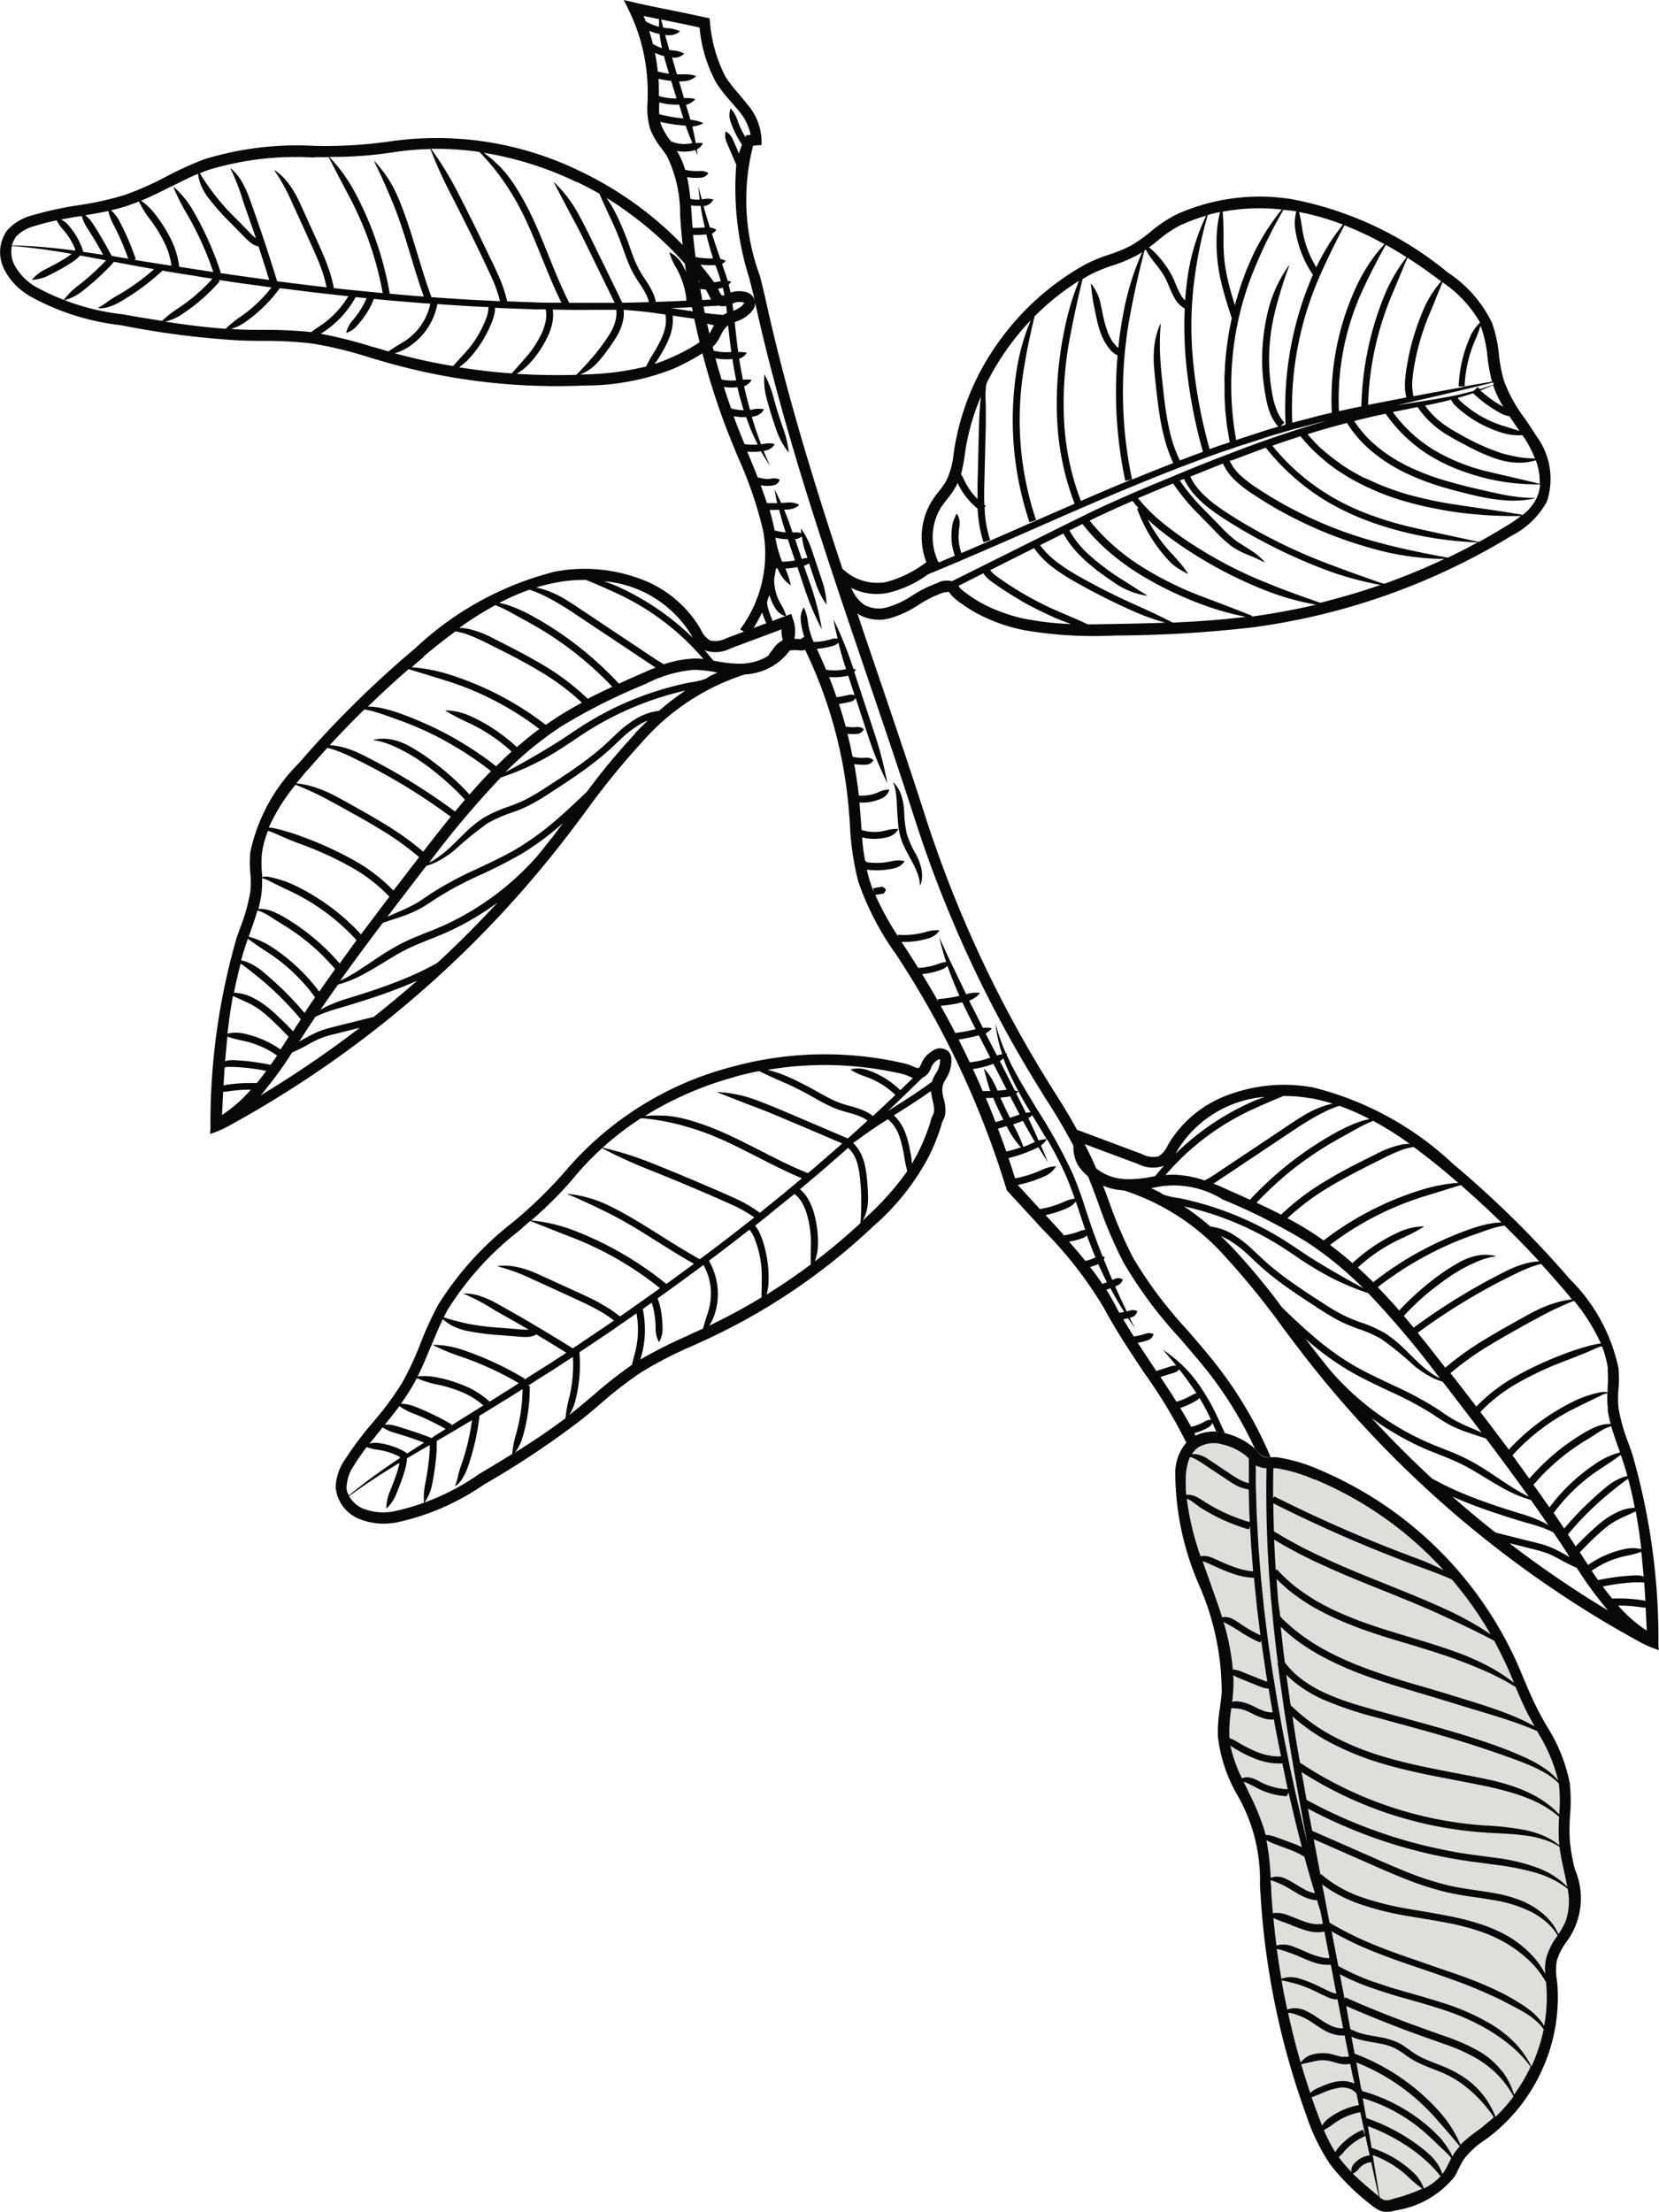
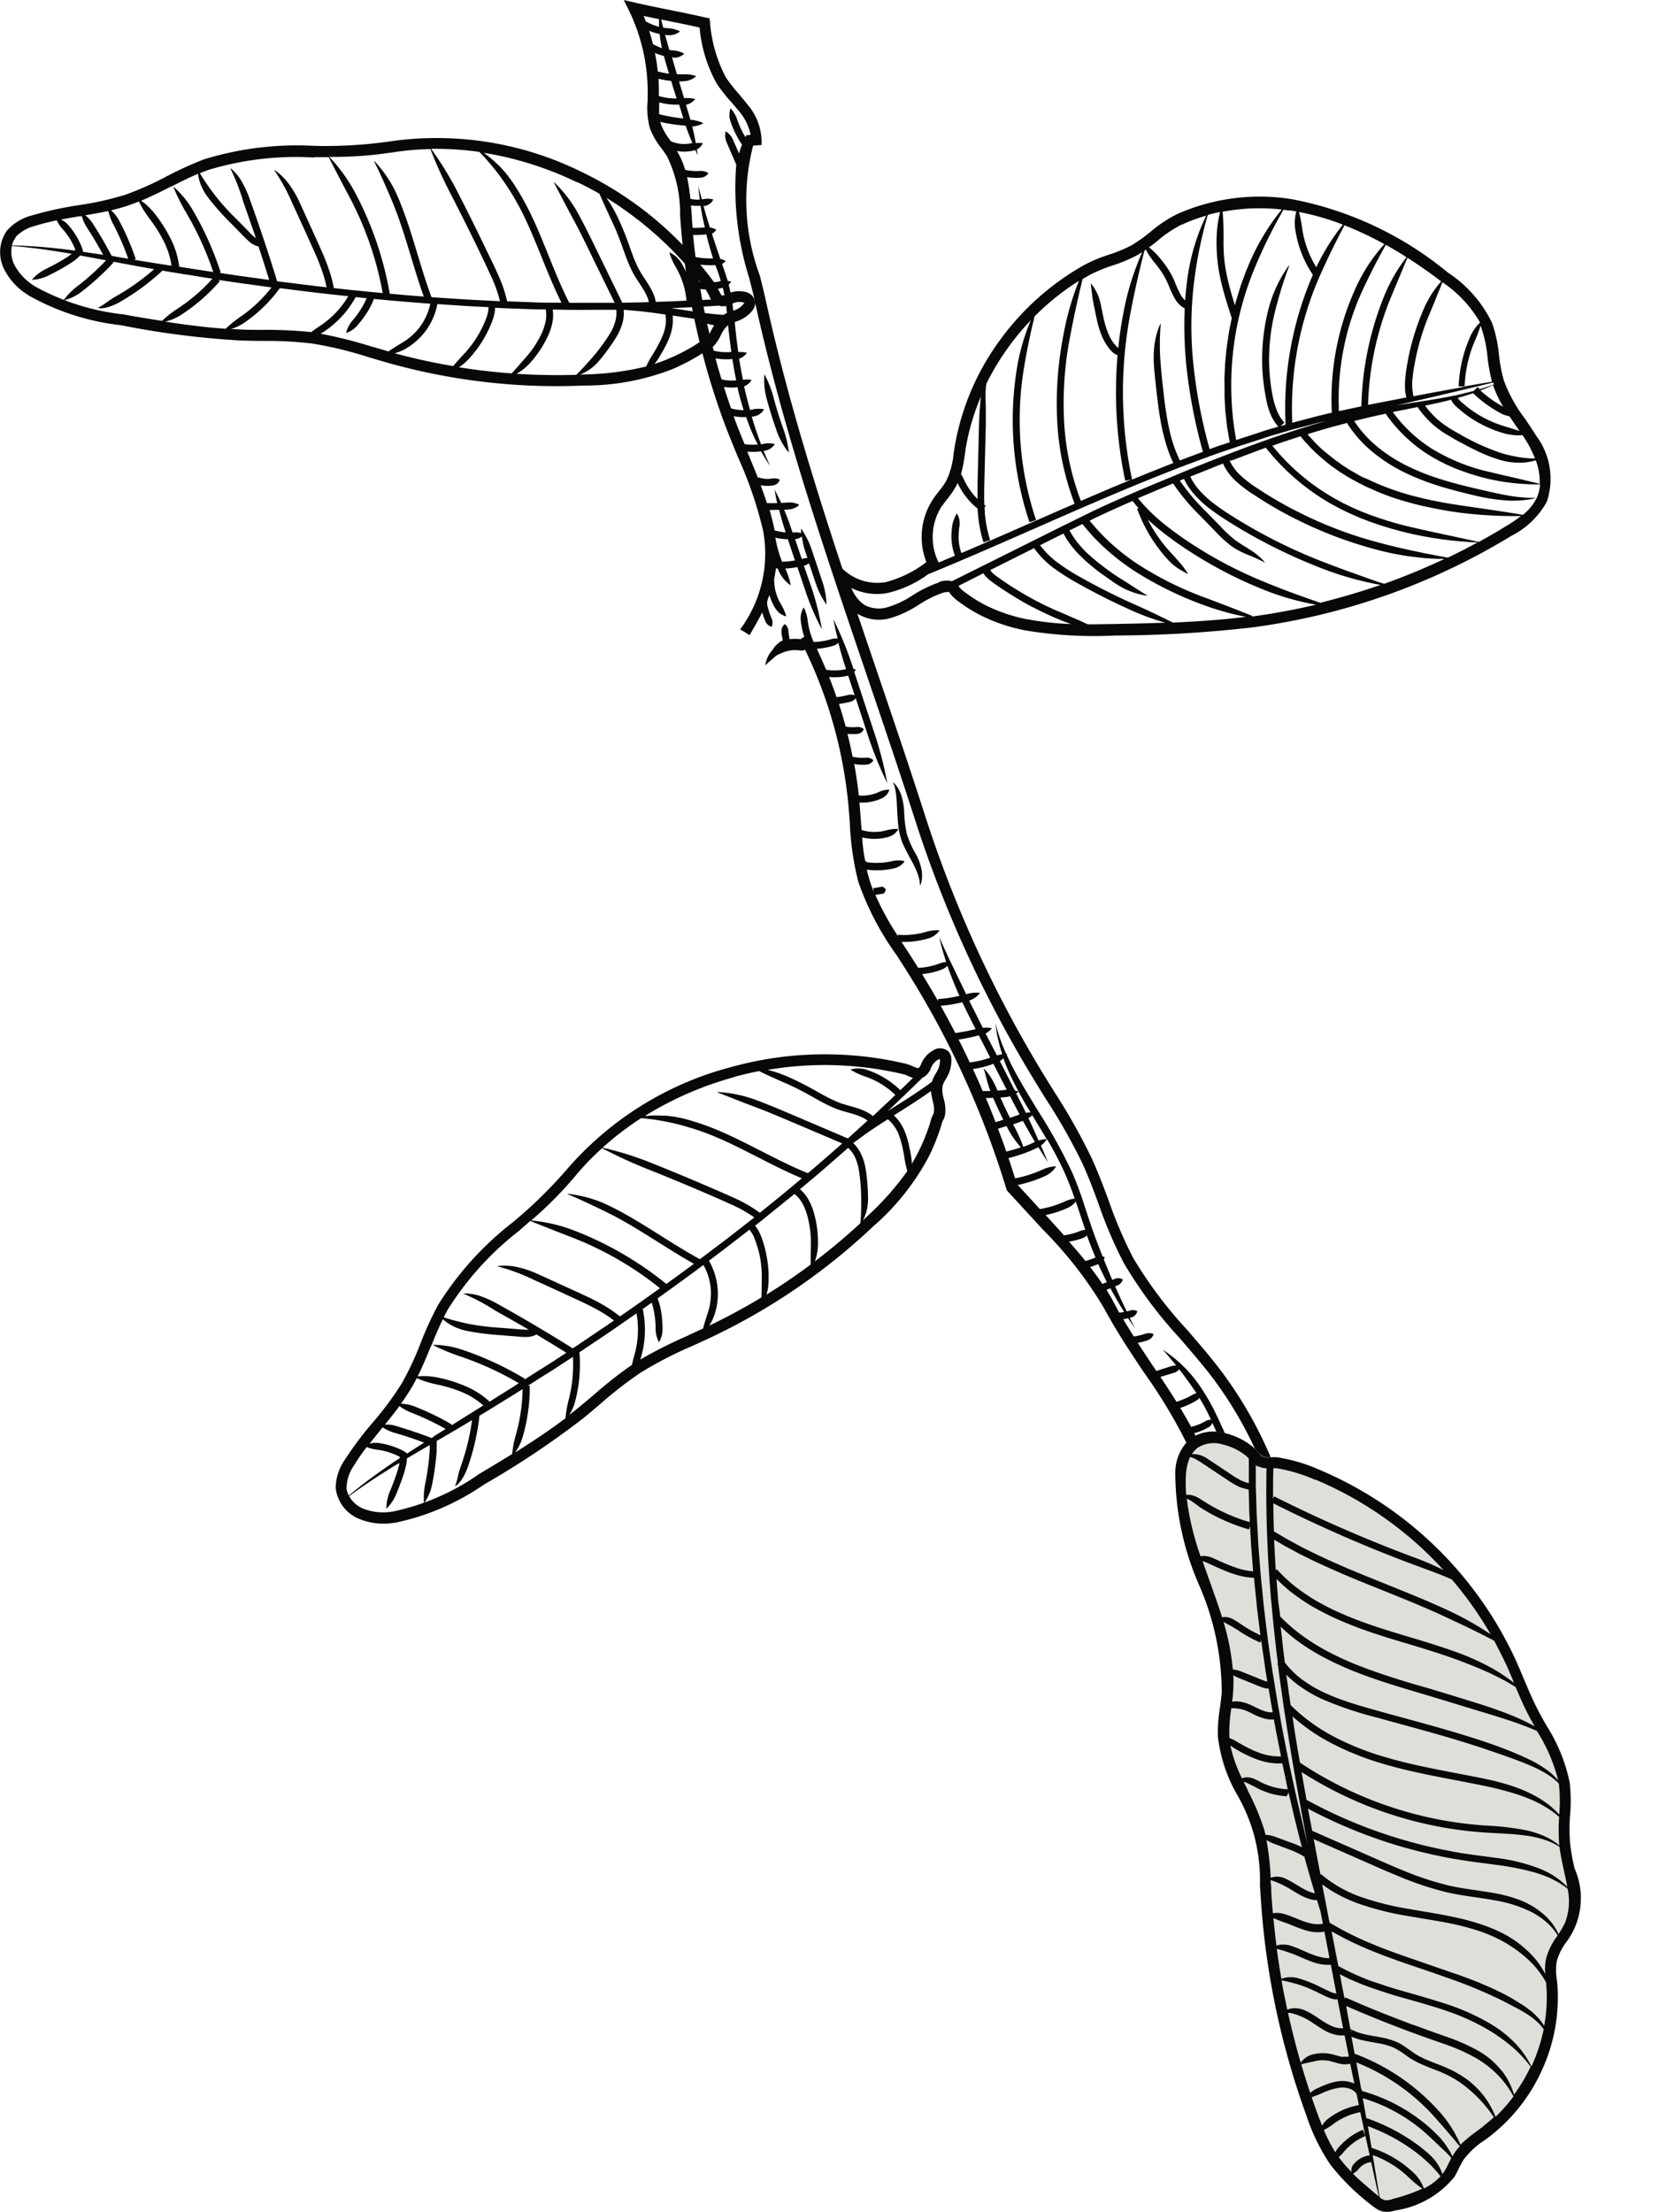
<svg xmlns="http://www.w3.org/2000/svg" width="39.347" height="52.46" viewBox="0 0 39.347 52.46">
  <g id="Group_1" data-name="Group 1" transform="translate(-17.779 -7.583)">
    <path id="Path_1" data-name="Path 1" d="M48.533,44.258A9.62,9.62,0,0,0,46.7,40.042c-.242-.316-.506-.621-.761-.917a10.157,10.157,0,0,1-1.284-1.711,10.3,10.3,0,0,1-.578-1.351c-.125-.337-.256-.685-.409-1.019A14.382,14.382,0,0,0,42.8,33.5c-.075-.119-.152-.243-.227-.365a28.576,28.576,0,0,1-2.853-6.207c-.37-1.153-.766-2.318-1.149-3.445-.516-1.519-1.051-3.091-1.527-4.651-.468-1.526-.83-2.883-1.108-4.15-.039-.175-.086-.362-.135-.56a5.17,5.17,0,0,1-.16-3.085l.2-.015,0-.119a1.362,1.362,0,0,0-.339-.847c-.064-.084-.135-.166-.2-.245a3.575,3.575,0,0,1-.312-.4,3.384,3.384,0,0,1-.372-1.307l-.013-.089L34.519,8c-.28-.065-.565-.122-.842-.178s-.558-.112-.834-.176l-.269-.062.122.248a4.414,4.414,0,0,1,.443,2.04l0,.108a1.764,1.764,0,0,0,.058.656,1.71,1.71,0,0,0,.26.451c.052.07.1.136.141.2a3.09,3.09,0,0,1,.311,1.393c0,.036.006.073.007.109a17.562,17.562,0,0,0,1.051,4.851c.1.263.208.525.313.781a9.483,9.483,0,0,1,.6,1.757,3.01,3.01,0,0,1-.548,2.332,2.3,2.3,0,0,1,.224.138c.1-.174.206-.353.3-.541a2.238,2.238,0,0,0,.079.217.225.225,0,0,0,.14.122l.01-.006a.267.267,0,0,0,0-.179,2.016,2.016,0,0,1-.089-.254.4.4,0,0,1-.022-.149.659.659,0,0,1,.055-.16,1.249,1.249,0,0,0,.138.31.439.439,0,0,0,.252.192l.007-.007a1.209,1.209,0,0,0-.119-.271,1.129,1.129,0,0,1-.166-.615c.017-.082.03-.162.04-.244.013,0,.027,0,.04,0,.01.024.022.049.033.073a.854.854,0,0,0,.27.324l.008-.006a1.7,1.7,0,0,0-.129-.388v0a1.97,1.97,0,0,0,.288-.035l.18.535a6.072,6.072,0,0,0,.4.941,6.334,6.334,0,0,0-.246-.992L36.845,21l0,0a.345.345,0,0,0,.122-.059l.161.481a1.975,1.975,0,0,0,.254.5,1.921,1.921,0,0,0-.1-.551l-.252-.754a1.961,1.961,0,0,0-.253-.5c0,.038,0,.075.006.111a.422.422,0,0,0-.158-.019c-.015,0-.031,0-.047.005l-.029-.082c-.051-.157-.11-.31-.173-.462.041,0,.083,0,.124-.007a.406.406,0,0,0,.23-.1v-.01a.464.464,0,0,0-.241-.054l-.184.011c-.049-.107-.1-.213-.155-.317.017.108.037.214.062.322-.082,0-.162,0-.244,0-.045-.144-.1-.286-.146-.425a.755.755,0,0,0,.314,0,.191.191,0,0,0,.135-.126l-.005-.01a.306.306,0,0,0-.163-.026.6.6,0,0,1-.335-.026l-.008.025c-.079-.2-.162-.4-.245-.6l-.013-.033a1.625,1.625,0,0,0,.327-.007c.067.119.139.235.216.347-.054-.118-.106-.237-.155-.357.02,0,.039-.008.059-.012a.326.326,0,0,0,.2-.141l0-.01a.53.53,0,0,0-.232-.01c-.029.006-.058.012-.088.016-.051-.136-.1-.272-.145-.41-.025-.08-.051-.161-.074-.242.024-.005.05-.009.076-.016a.331.331,0,0,0,.209-.154l0-.01a.671.671,0,0,0-.242,0,.7.7,0,0,1-.085.016q-.078-.277-.142-.56v0A.336.336,0,0,0,35.6,16.6l0-.01a.672.672,0,0,0-.2,0c-.035-.168-.064-.336-.091-.5a.367.367,0,0,0,.18-.133l0-.009a.806.806,0,0,0-.2-.016c-.029-.2-.052-.394-.072-.593-.006-.056-.01-.114-.016-.171l.015-.029L35.2,15.12l-.013,0c-.016-.169-.033-.341-.065-.513-.017-.092-.037-.183-.061-.271a.438.438,0,0,0,.056-.071l0-.008a.553.553,0,0,0-.077-.009h0c-.036-.118-.075-.233-.115-.346l-.02-.06a.354.354,0,0,0,.083-.065v-.01a.586.586,0,0,0-.124-.042c-.068-.2-.136-.4-.2-.6a.284.284,0,0,0,.1-.086l0-.01a.329.329,0,0,0-.147-.048l-.009-.029c-.05-.159-.1-.32-.143-.481l.044-.007a.274.274,0,0,0,.184-.142l0-.01a.521.521,0,0,0-.212-.01.543.543,0,0,1-.056.009c-.03-.105-.059-.21-.086-.316.01.108.022.214.036.321a.747.747,0,0,1-.222-.018,4.688,4.688,0,0,0-.078-.514,1.4,1.4,0,0,0,.329.013.238.238,0,0,0,.173-.1v-.01a.316.316,0,0,0-.185-.05,1.266,1.266,0,0,1-.363-.026,1.909,1.909,0,0,0-.195-.448.973.973,0,0,0,.409-.013l.027-.008c.017.04.036.079.056.119-.006-.046-.013-.091-.02-.135a.322.322,0,0,0,.142-.141l-.006-.008a.864.864,0,0,0-.161,0c-.024-.132-.051-.263-.083-.393a.7.7,0,0,0,.254-.073v-.012a.939.939,0,0,0-.3-.077c-.014-.053-.029-.108-.046-.161l-.057-.192a.418.418,0,0,0,.215-.128l0-.01a.79.79,0,0,0-.26-.02l-.107-.354-.013-.043c.04,0,.08,0,.12-.005a.465.465,0,0,0,.28-.114v-.01a.792.792,0,0,0-.289-.039c-.053,0-.106,0-.16,0-.04-.133-.079-.267-.116-.4.018,0,.037,0,.055.006A.346.346,0,0,0,34,8.863l0-.011a.611.611,0,0,0-.231-.071.945.945,0,0,1-.116-.015l-.1-.355.079.007a.4.4,0,0,0,.27-.086l0-.01a.762.762,0,0,0-.258-.068,1.016,1.016,0,0,1-.135-.017c-.017-.063-.034-.128-.05-.191.055.01.111.022.165.033.245.049.5.1.747.157a3.352,3.352,0,0,0,.4,1.318,3.547,3.547,0,0,0,.337.433c.066.076.134.155.2.234a1.251,1.251,0,0,1,.274.561l-.1.007-.023.046a2.079,2.079,0,0,1-.2-.43.75.75,0,0,0-.145-.244h-.01a.461.461,0,0,0,0,.3,2.229,2.229,0,0,0,.274.553,1.925,1.925,0,0,0-.072.21l-.145-.333a.419.419,0,0,0-.165-.189l-.009,0a.433.433,0,0,0,.023.25l.231.536h0a7.087,7.087,0,0,0,.311,2.7c.049.2.1.383.133.555.28,1.272.644,2.636,1.112,4.168.479,1.564,1.014,3.137,1.531,4.659.383,1.126.779,2.291,1.149,3.442a28.768,28.768,0,0,0,2.879,6.264c.074.122.152.247.226.366a13.884,13.884,0,0,1,.859,1.512c.151.324.279.668.4,1a10.3,10.3,0,0,0,.594,1.386A10.454,10.454,0,0,0,45.743,39.3c.254.293.515.594.752.9a9.348,9.348,0,0,1,1.756,3.969,1.1,1.1,0,0,1-.537-.1,1.583,1.583,0,0,0,.172-.093.224.224,0,0,0,.1-.156l-.006-.009a.257.257,0,0,0-.176.025,2.092,2.092,0,0,1-.273.134,1.788,1.788,0,0,1-.406-.354,2.808,2.808,0,0,0,.31-.089.221.221,0,0,0,.124-.13l-.005-.009a.235.235,0,0,0-.173-.017,2.753,2.753,0,0,1-.366.1v0a2.973,2.973,0,0,1-.242-.409,1.53,1.53,0,0,0,.459-.175.3.3,0,0,0,.046-.033q.1.186.219.366c-.046-.151-.1-.3-.15-.448a.429.429,0,0,0,.038-.084l-.007-.009c-.021,0-.043.005-.063.009-.079-.211-.165-.42-.26-.626l-.371-.809c-.063-.136-.128-.271-.2-.4s-.153-.261-.237-.386a3.143,3.143,0,0,0-.888-.874q.163.183.317.375a.29.29,0,0,0-.1.008l-.373.12c-.024-.039-.05-.078-.076-.115-.12-.181-.243-.366-.364-.553a1.793,1.793,0,0,0,.247-.064.221.221,0,0,0,.127-.135l0-.01a.272.272,0,0,0-.178-.011,1.582,1.582,0,0,1-.289.07c-.085-.135-.17-.271-.251-.409.038-.006.077-.014.116-.023.054.082.109.162.165.243-.043-.085-.085-.168-.127-.253l.066-.021a.187.187,0,0,0,.111-.132l0-.009a.234.234,0,0,0-.161-.014l-.085.024c-.1-.2-.188-.394-.277-.595l.071-.029a.212.212,0,0,0,.109-.129L44.4,37.92a.209.209,0,0,0-.167-.014l-.074.03c-.068-.161-.136-.323-.2-.485a.455.455,0,0,0,.02-.053l-.006-.008-.044-.012c-.053-.136-.106-.272-.158-.41s-.094-.26-.139-.392l-.132-.4a8.4,8.4,0,0,0-.294-.792,12.766,12.766,0,0,0-.818-1.473c-.2-.333-.406-.663-.582-1-.054-.1-.1-.207-.152-.313l.011-.019-.005-.008h-.019a4.445,4.445,0,0,1-.255-.727,3.558,3.558,0,0,0,.163.739.75.75,0,0,0-.124.031l-.071-.136-.2-.386a.541.541,0,0,0,.144-.115l0-.01a.64.64,0,0,0-.208-.008c-.1-.2-.2-.4-.3-.594-.008-.017-.017-.035-.025-.053a.536.536,0,0,0,.252-.175l0-.009a.775.775,0,0,0-.3.027l-.022.008c-.093-.194-.186-.386-.279-.579l-.088-.183,0,0-.006-.009h0c-.091-.195-.18-.389-.266-.584.044.2.1.393.163.588a.637.637,0,0,0-.158.036,1.636,1.636,0,0,1-.505.105c-.043-.07-.087-.141-.132-.21s-.1-.16-.156-.241l-.108-.166a2.033,2.033,0,0,0,.645-.085.49.49,0,0,0,.253-.18l0-.01a.84.84,0,0,0-.3.033,1.881,1.881,0,0,1-.684.073v.03a6.7,6.7,0,0,1-.534-.974l.179-.03c.027-.005.05-.035.069-.091v-.01c-.036-.046-.068-.067-.1-.063l-.2.035.015.087a3.13,3.13,0,0,1-.112-.321c-.02-.068-.037-.136-.053-.207a1.822,1.822,0,0,0,.658-.034.424.424,0,0,0,.233-.155L39.222,28a.715.715,0,0,0-.266,0,1.655,1.655,0,0,1-.607.032L38.3,28a3.594,3.594,0,0,1-.072-.558,1.218,1.218,0,0,0,.623-.012.39.39,0,0,0,.231-.18l-.006-.009a.91.91,0,0,0-.27.032,1.055,1.055,0,0,1-.592-.006c-.006-.068-.01-.135-.016-.2-.01-.14-.02-.283-.033-.424a.266.266,0,0,1,0-.028,1.1,1.1,0,0,0,.545-.108.309.309,0,0,0,.16-.192l-.007-.007a.6.6,0,0,0-.224.05.937.937,0,0,1-.491.09c-.028-.251-.064-.5-.109-.746a1.17,1.17,0,0,0,.307.013.2.2,0,0,0,.144-.1l0-.01a.249.249,0,0,0-.156-.055A1.028,1.028,0,0,1,38,25.529c-.036-.183-.076-.364-.122-.543a1.179,1.179,0,0,0,.252,0,.184.184,0,0,0,.134-.106l0-.008a.229.229,0,0,0-.151-.049.953.953,0,0,1-.277-.009c-.048-.181-.1-.358-.16-.536a2.682,2.682,0,0,0,.281-.055.214.214,0,0,0,.117-.084l.3.916a8.635,8.635,0,0,0,.449,1.1A8.75,8.75,0,0,0,38.528,25l-.489-1.484a.255.255,0,0,0,.037-.048l0-.009c-.019,0-.037-.009-.055-.011l-.025-.075a8.662,8.662,0,0,0-.449-1.1c.027.152.06.3.1.455a.361.361,0,0,0-.137.008,1.614,1.614,0,0,1-.431.072c0-.007-.008-.014-.012-.022a1.779,1.779,0,0,1-.132-.49,1,1,0,0,0-.087-.3h-.012a.512.512,0,0,0-.064.315,1.848,1.848,0,0,0,.083.375.27.27,0,0,0-.085.056.973.973,0,0,0-.264,0,1.45,1.45,0,0,1-.028-.207.245.245,0,0,0-.078-.148h-.01a.2.2,0,0,0-.077.158c0,.049.008.1.015.146a.308.308,0,0,1,.015.072c0,.02-.015.014-.035.023a.592.592,0,0,0-.2.2.709.709,0,0,0-.179.376c.066-.062.133-.122.2-.178a.526.526,0,0,1,.1-.076l.086-.036a.757.757,0,0,1,.435-.063.224.224,0,0,0,.123-.017A10.756,10.756,0,0,1,37.9,26.67c.013.138.024.28.034.417a6.662,6.662,0,0,0,.2,1.4,6.693,6.693,0,0,0,.906,1.741l.155.241a21.378,21.378,0,0,1,2.455,5.317l.009.027.865.941a9.5,9.5,0,0,1,1.44,1.853c.29.541.623,1.039.945,1.522a12.324,12.324,0,0,1,1.251,2.183c.026.063.052.125.076.188a4.772,4.772,0,0,0,.666,1.267,2,2,0,0,0,.419.386,1.457,1.457,0,0,0,1.109.259l.121-.025ZM36.647,20.368a.283.283,0,0,0,.15-.064,1.9,1.9,0,0,0,.081.358l.052.152a.672.672,0,0,0-.128.023l-.008,0-.158-.47.011,0m-.182.007.168.5a1.934,1.934,0,0,1-.305.03,2.812,2.812,0,0,1-.158-.56l0-.01a1.42,1.42,0,0,0,.3.037m-.212-.7c.042.171.09.34.146.508l.01.029a1.267,1.267,0,0,1-.259-.046l-.005.016,0-.036h-.006V20.13c-.03-.152-.069-.3-.112-.453.078,0,.154,0,.231-.006m-.786-2.193c.032.092.067.182.1.271.053.128.112.254.175.376a1.372,1.372,0,0,1-.314-.01c-.077-.187-.154-.375-.223-.563-.011-.031-.023-.063-.034-.1a1.094,1.094,0,0,0,.291.022m-.2-.706,0,.009.014.061.014.062.032.123q.034.123.072.246c0,.014.01.027.014.041a1.041,1.041,0,0,1-.3-.043v0q-.089-.252-.17-.508a1.165,1.165,0,0,0,.323.006m-.036-.162a1.062,1.062,0,0,1-.342-.022c-.051-.164-.1-.329-.144-.5a1.385,1.385,0,0,0,.4.016c.026.168.056.336.09.5m-.218-1.318.025-.007c0,.02,0,.04.005.058.021.2.045.4.074.6a1.281,1.281,0,0,1-.419-.03c-.056-.213-.108-.429-.157-.644a.835.835,0,0,0,.472.022m-.1-.872,0,0c.019.072.034.144.047.215.03.161.048.325.063.489a.338.338,0,0,0-.048.011.663.663,0,0,1-.477-.064c-.043-.206-.081-.413-.117-.621a1.347,1.347,0,0,0,.529-.028m-.145-.467c.036.1.072.2.1.307a1.178,1.178,0,0,1-.515.016c-.021-.139-.042-.278-.062-.417a2.13,2.13,0,0,0,.451.023l.024.071m-.241-.8c.048.191.1.382.162.57a1.884,1.884,0,0,1-.417-.033c-.022-.174-.042-.348-.058-.523a2.327,2.327,0,0,0,.313-.014m-.135-.674c.026.168.058.336.1.5v.009a2.311,2.311,0,0,1-.288.011c-.007-.074-.013-.15-.019-.225,0-.036,0-.071-.007-.109,0-.066-.01-.133-.014-.2a.948.948,0,0,0,.232.01m-.358-1.9c.049.14.1.276.16.411a.8.8,0,0,1-.516-.043l0-.008a1.541,1.541,0,0,1-.226-.381c-.007-.023-.014-.045-.02-.068a3.885,3.885,0,0,0,.606.089m-.157-.493.068.222c.01.033.02.068.031.1a3.848,3.848,0,0,1-.573-.1c-.006-.09,0-.185,0-.281a1.551,1.551,0,0,0,.474.052M33.726,9.6l.1.318a1.4,1.4,0,0,1-.421-.058c0-.137,0-.273-.008-.409a2.068,2.068,0,0,0,.3.05l.031.1m-.082-.27a1.83,1.83,0,0,1-.267-.054,4.044,4.044,0,0,0-.067-.439,1.407,1.407,0,0,0,.213.073c.038.142.079.281.121.42m-.221-.938a2.921,2.921,0,0,0,.054.333,1.186,1.186,0,0,1-.215-.1c-.026-.106-.056-.209-.089-.312a1.539,1.539,0,0,0,.25.077m-.015-.172a1.32,1.32,0,0,1-.314-.128c-.017-.043-.034-.087-.053-.13l.366.076c0,.06,0,.12,0,.182M37.151,22.97h0a1.873,1.873,0,0,0,.4-.075.271.271,0,0,0,.112-.069q.075.3.174.6l.008.025a1.235,1.235,0,0,1-.473.015q-.105-.25-.221-.5m.468,1.148c-.055-.161-.114-.318-.175-.476a1.389,1.389,0,0,0,.44-.029l.013,0,.152.464a.23.23,0,0,0-.135-.012,2.953,2.953,0,0,1-.3.057M42.26,34.03c.115.188.23.377.342.567a.762.762,0,0,0-.191.034c-.077-.178-.158-.354-.241-.531a.6.6,0,0,0,.09-.07m.065.634-.016.007c-.084.04-.17.078-.258.111a3.7,3.7,0,0,0-.208-.468c-.013-.021-.024-.044-.036-.066.078-.027.155-.054.233-.083.091.168.188.334.285.5m-.747-1.981c.034.1.07.188.11.28a8.458,8.458,0,0,0,.534,1,.513.513,0,0,0-.112.01c-.063-.131-.126-.259-.192-.388l-.038-.072a.449.449,0,0,0,.049-.037l0-.01c-.027-.008-.054-.016-.08-.021l-.356-.7a.53.53,0,0,0,.088-.07m.381,1.336c-.076.028-.152.054-.229.08-.079-.158-.155-.317-.227-.479.053-.006.105-.01.156-.017a.49.49,0,0,0,.074-.016l.038.076c.062.119.124.238.188.356m-2.311-3.328a1.76,1.76,0,0,0,.465-.109.389.389,0,0,0,.134-.086c.015.045.033.091.048.137q.108.288.236.573a2.926,2.926,0,0,1-.508.076l0,.048c-.122-.215-.249-.429-.378-.639m.441.751a2.983,2.983,0,0,0,.513-.084c.012.025.025.053.038.079.09.187.183.374.278.559a4.4,4.4,0,0,1-.482.092c-.112-.218-.228-.432-.347-.646m.691,1.346c-.086-.184-.175-.365-.265-.545a4.318,4.318,0,0,0,.479-.1l.208.406.063.122a2.024,2.024,0,0,1-.485.113m.307.683c-.074-.177-.153-.352-.234-.525a2.2,2.2,0,0,0,.487-.124l.315.616h-.017c-.067.009-.135.016-.2.02a2.522,2.522,0,0,0-.13-.267,1.207,1.207,0,0,0-.2-.261c.032.1.058.207.086.31.022.076.045.152.074.228-.059,0-.118,0-.177,0m.3.738c-.074-.192-.15-.383-.231-.573.058,0,.115,0,.173-.005.076.177.157.35.243.521-.061.02-.123.039-.185.057m.059.155c.068-.021.135-.041.2-.064l.049.093a2.126,2.126,0,0,0,.293.412c-.114.04-.23.074-.346.1-.064-.182-.129-.363-.2-.544m.994,1.907-.523-.57a3,3,0,0,0,.66-.216.6.6,0,0,0,.246-.218l-.005-.009a.894.894,0,0,0-.31.077,2.819,2.819,0,0,1-.654.21c-.051-.161-.1-.322-.157-.481a3.394,3.394,0,0,0,.683-.245l.027-.014c.075.122.149.242.227.361-.055-.133-.109-.267-.166-.4a.584.584,0,0,0,.142-.154,8.31,8.31,0,0,1,.438.842c.082.187.154.377.22.571a.794.794,0,0,0-.225.063,2.275,2.275,0,0,1-.6.184m.56.609-.281-.308-.145-.158a2.421,2.421,0,0,0,.538-.176.491.491,0,0,0,.179-.145c.076.222.148.449.225.673a.32.32,0,0,0-.109.021A1.573,1.573,0,0,1,43,36.88m.523.607c-.126-.156-.257-.308-.39-.458a1.758,1.758,0,0,0,.333-.088.294.294,0,0,0,.092-.059c.017.047.034.1.053.143.047.128.1.254.15.379a1.634,1.634,0,0,1-.238.083m.4.544c-.092-.139-.189-.273-.291-.4a1.849,1.849,0,0,0,.193-.07q.1.218.206.43Zm.4.68L44.2,38.48c-.056-.106-.116-.208-.179-.309l.093-.038q.155.288.327.563a.86.86,0,0,1-.112.015m.974,1.525.329-.1a.244.244,0,0,0,.114-.08c.129.163.251.333.368.505.015.021.028.043.043.064a.286.286,0,0,0-.085.03,1.784,1.784,0,0,1-.39.171c-.124-.2-.251-.393-.379-.586m.468.732a1.878,1.878,0,0,0,.384-.175.211.211,0,0,0,.07-.063c.041.066.079.132.117.2.056.1.109.211.159.318a.264.264,0,0,0-.131.032,1.123,1.123,0,0,1-.341.136q-.125-.228-.258-.448m.6,1.164c-.082-.194-.172-.382-.267-.565a1.342,1.342,0,0,0,.347-.145.2.2,0,0,0,.081-.1l.254.553a.216.216,0,0,0-.055.027c-.116.082-.237.158-.36.228m.109.267c-.016-.039-.03-.076-.046-.114.135-.076.266-.157.392-.245l.026-.021.051.114q.138.3.3.587a.361.361,0,0,0-.052.026,1.394,1.394,0,0,1-.45.165c-.078-.168-.148-.342-.217-.512M38.96,26.128a.769.769,0,0,1,.2.331,1.527,1.527,0,0,1,.064.382,2.771,2.771,0,0,0,.063.519,2.218,2.218,0,0,0,.213.476,1.293,1.293,0,0,1,.135.367.775.775,0,0,1,.011.2.535.535,0,0,1-.046.188.956.956,0,0,0-.083-.351c-.046-.111-.1-.214-.164-.326-.04-.079-.084-.159-.124-.242a1.379,1.379,0,0,1-.1-.267,1.712,1.712,0,0,1-.049-.28c-.009-.092-.014-.182-.02-.272-.007-.125-.01-.247-.022-.368a1.242,1.242,0,0,0-.077-.355m-2.6-8.366a2.517,2.517,0,0,1,.128.555,1.693,1.693,0,0,1-.283-.5c-.092-.26-.174-.521-.245-.786a1.646,1.646,0,0,1-.052-.573,2.472,2.472,0,0,1,.211.53c.069.261.15.519.241.773" fill="#090708" />
    <path id="Path_2" data-name="Path 2" d="M54.462,19.492a1.706,1.706,0,0,0-.251-1.578c-.083-.135-.173-.267-.262-.4a3.479,3.479,0,0,1-.5-.9,3.549,3.549,0,0,1-.118-.609,3.175,3.175,0,0,0-.165-.764,2.963,2.963,0,0,0-1.047-1.194,8.226,8.226,0,0,0-3.711-1.742,4.816,4.816,0,0,0-2.705.353,3.116,3.116,0,0,0-.634.42,3.745,3.745,0,0,1-.452.322,3.454,3.454,0,0,1-.532.221,3.5,3.5,0,0,0-.588.245,6.261,6.261,0,0,0-2.03,1.822,5.949,5.949,0,0,0-1.05,2.516c-.006.04-.011.081-.019.122a1.94,1.94,0,0,1-.173.654,1.893,1.893,0,0,1-.18.256c-.048.062-.1.127-.146.2a1.628,1.628,0,0,0-.149,1.477,2.7,2.7,0,0,1-.963.475,1.184,1.184,0,0,1-.988-.282l-.239-.2.025.312a1.146,1.146,0,0,0,.15.429c.007.015.014.031.022.045a1.109,1.109,0,0,0,.358.443.128.128,0,0,0,.021.014.979.979,0,0,0,.766.091,2.508,2.508,0,0,0,.653-.306l.021-.013a2.6,2.6,0,0,1,.561-.279.424.424,0,0,1,.066-.018l.006.012.032-.016a.132.132,0,0,1,.028,0c.019,0,.019,0,.045.038.011.016.026.035.043.055a1.3,1.3,0,0,0,.183.155l.038.026a3.206,3.206,0,0,0,.48.291,4.051,4.051,0,0,0,1.04.348,9.9,9.9,0,0,0,2.133.121,29.213,29.213,0,0,0,3.272-.195,15.8,15.8,0,0,0,6.13-2.173,1.971,1.971,0,0,0,.83-.8m-.578.305c-.526-.092-1.063-.161-1.6-.244-.17-.026-.338-.056-.5-.089s-.333-.074-.5-.117-.327-.095-.486-.151-.318-.119-.472-.191l-.057-.026-.058-.028L50.1,18.9c-.075-.04-.149-.079-.222-.124l-.055-.031c-.019-.01-.036-.022-.054-.033l-.107-.068c-.035-.022-.07-.047-.1-.071l-.052-.036c-.017-.012-.034-.026-.052-.037l-.1-.078-.1-.08c-.033-.026-.064-.055-.1-.083l-.047-.042-.046-.043-.089-.089a.372.372,0,0,1-.043-.046l-.043-.047-.043-.046c-.015-.016-.026-.033-.041-.049l-.014-.017c.185-.059.372-.113.558-.166l.4-.107-.021.013a2.833,2.833,0,0,0,.594.673,3.838,3.838,0,0,0,.749.485,5.825,5.825,0,0,0,.825.327c.281.087.567.159.852.227a4.626,4.626,0,0,0,.716.116,2.459,2.459,0,0,0,.718-.046c.011,0,.009-.01,0-.01a3.829,3.829,0,0,1-.7-.069c-.231-.043-.462-.1-.695-.152-.284-.066-.565-.138-.839-.224a5.436,5.436,0,0,1-.8-.317,3.685,3.685,0,0,1-.716-.463,2.7,2.7,0,0,1-.536-.6c.151-.037.3-.075.453-.109.083-.02.167-.037.25-.054a.223.223,0,0,1,.043-.01,3.544,3.544,0,0,0,1.027.981,4.23,4.23,0,0,0,.684.34,5.533,5.533,0,0,0,.726.225,5.2,5.2,0,0,0,1.225.13.9.9,0,0,1-.077.316,1.179,1.179,0,0,1-.339.413m-5.461-2.19a7.821,7.821,0,0,1,.661-3.5q.267-.6.578-1.183a8.042,8.042,0,0,1,.946.447,3.966,3.966,0,0,0-.657.988,6.37,6.37,0,0,0-.59,3.009c-.069.015-.137.031-.205.048q-.159.037-.315.081l-.313.081-.1.028m.565-3.687a2.437,2.437,0,0,1-.337-.932,3.418,3.418,0,0,0-.073-.379,6,6,0,0,1,1.041.3,5.139,5.139,0,0,0-.631,1.011m1.648-.532c.164.09.328.189.492.294a3.9,3.9,0,0,0-.525.908,7.412,7.412,0,0,0-.546,2.629c-.178.036-.354.074-.532.114a6.189,6.189,0,0,1,.575-2.9q.249-.532.536-1.043m2,2.182a3.175,3.175,0,0,0-.271,1.173l.165.006q-.616.109-1.237.228a1.3,1.3,0,0,1-.02-.45c.009-.085.021-.171.036-.256.007-.043.016-.086.024-.127s.016-.087.026-.128a5.531,5.531,0,0,1,.314-.99c.056-.132.111-.264.164-.4s.1-.235.142-.354a2.905,2.905,0,0,1,.893.957,1.07,1.07,0,0,0-.236.337m-1.372,1.54q.969-.221,1.921-.456l.013.046c-.109.042-.221.079-.333.113-.018-.017-.036-.033-.051-.05l-.091.091c-.132.035-.264.067-.4.1l-.066.013-.089.017v0c-.113.023-.228.043-.343.063-.166.028-.334.054-.5.08-.152.025-.3.047-.455.073.131-.028.263-.059.393-.089M54.3,19.058c-.393-.1-.792-.186-1.186-.281a4.532,4.532,0,0,1-1.362-.545,3.361,3.361,0,0,1-.938-.876l.03-.008.5-.1.057-.012a2.12,2.12,0,0,0,.376.426,2.2,2.2,0,0,0,.241.181c.084.056.17.1.256.154.171.093.343.186.521.272a3.771,3.771,0,0,0,.555.22,1.672,1.672,0,0,0,.491.067,1.342,1.342,0,0,0,.363-.057,1.449,1.449,0,0,1,.093.556m-.11-.6a2.384,2.384,0,0,1-.339-.024,3.545,3.545,0,0,1-.452-.1,5.33,5.33,0,0,1-1.041-.478,2.645,2.645,0,0,1-.471-.314,2.086,2.086,0,0,1-.307-.337c.089-.018.178-.036.267-.056.118-.026.234-.053.35-.084l.015.029a.675.675,0,0,0,.064.089c.024.026.049.049.072.07s.049.042.073.063a2.688,2.688,0,0,0,.308.224,2.822,2.822,0,0,0,.692.313,1.282,1.282,0,0,0,.472.053c.033.049.064.1.094.146a2.638,2.638,0,0,1,.2.406m-.363-.651c-.121-.039-.24-.076-.359-.112a2.671,2.671,0,0,1-.651-.294,2.753,2.753,0,0,1-.29-.211c-.023-.02-.046-.038-.067-.059a.434.434,0,0,1-.1-.109c.123-.034.244-.071.364-.111a2.962,2.962,0,0,0,.66.479.641.641,0,0,0,.2.067l.146.214.094.136m-.38-.571a2.741,2.741,0,0,1-.548-.39c.1-.039.205-.082.3-.128a2.531,2.531,0,0,0,.244.518m-.376-1.189a4.115,4.115,0,0,0,.107.59c-.216.037-.433.074-.649.113a3.029,3.029,0,0,1,.256-1.112,2.71,2.71,0,0,0,.121-.327.255.255,0,0,1,.014.035,2.958,2.958,0,0,1,.151.7M51.956,14.26a2.823,2.823,0,0,0-.232.311,2.637,2.637,0,0,0-.2.391A5.825,5.825,0,0,0,51.2,15.98c-.009.044-.019.088-.026.132s-.017.087-.024.132c-.015.087-.029.175-.038.267a1.793,1.793,0,0,0-.01.275q0,.069.015.141l.017.082c-.3.057-.6.116-.908.176a7.231,7.231,0,0,1,.534-2.533q.2-.479.4-.956.4.255.805.564m-3.589-1.687c.05.007.1.016.149.025a1.027,1.027,0,0,0-.028.413,2.6,2.6,0,0,0,.42,1.088,7.973,7.973,0,0,0-.648,3.555l-.045.013-.07.02.087-.083a.886.886,0,0,1-.17-.268,1.791,1.791,0,0,1-.1-.322,4.719,4.719,0,0,1-.087-.68,4.5,4.5,0,0,1,.018-.687,4.7,4.7,0,0,1,.117-.677l.035-.138.038-.136.018-.069.021-.067c.015-.046.026-.092.04-.136s.029-.089.043-.135l.01-.035.013-.033.023-.067c.029-.09.063-.178.095-.267,0-.008,0-.013-.009-.006a3.159,3.159,0,0,0-.292.5c-.022.044-.039.089-.058.135l-.028.067c-.008.023-.016.046-.025.069-.016.046-.031.092-.046.139s-.025.1-.038.141a4.919,4.919,0,0,0-.122.7,4.849,4.849,0,0,0-.018.713,4.959,4.959,0,0,0,.091.706,1.819,1.819,0,0,0,.1.35,1.071,1.071,0,0,0,.187.3l-.193.056c-.1.029-.207.065-.31.1l-.308.1c-.064.019-.125.041-.188.062a7.233,7.233,0,0,1,.429-4.055,11.676,11.676,0,0,1,.692-1.406c.051.006.1.012.148.02m-.188-.026a5.3,5.3,0,0,0-.8,1.349c-.018.04-.035.081-.052.122l-.045.124-.046.125-.022.063c-.008.02-.015.042-.022.064l-.077.252-.019.064c-.007.021-.012.044-.017.064l-.012.043c-.064-.208-.126-.416-.173-.627a3.889,3.889,0,0,1-.078-.465,4.121,4.121,0,0,1-.018-.472c0-.217,0-.435-.022-.654a4.754,4.754,0,0,1,1.407-.052m-1.469.065a2.906,2.906,0,0,0-.081.64,4.023,4.023,0,0,0,.02.49,3.8,3.8,0,0,0,.08.485c.069.306.164.6.26.894l-.008.04-.053.261-.005.032-.006.033-.009.066-.02.13-.018.132c-.006.045-.01.088-.015.132-.007.087-.017.176-.024.264l-.013.265c-.006.089,0,.177,0,.266v.2c0,.022,0,.045,0,.066l.016.265c0,.045.007.088.012.132l.014.132.014.132c0,.023.008.045.01.066l.012.066.043.261.047-.008-.008,0-.306.1-.208.075a11.985,11.985,0,0,1-.379-1.958,8.618,8.618,0,0,1,.015-2.043,10.2,10.2,0,0,1,.32-1.552c.094-.027.192-.05.289-.07M45.761,18.5a3.171,3.171,0,0,1-.2-.532,5.473,5.473,0,0,1-.119-.572c-.032-.194-.055-.389-.076-.585s-.045-.393-.058-.587a5.675,5.675,0,0,1,0-.958c0-.007-.007-.009-.01,0a1.782,1.782,0,0,0-.135.473,2.515,2.515,0,0,0-.016.5c.013.2.036.4.058.595s.046.4.077.593a5.02,5.02,0,0,0,.125.589,3.241,3.241,0,0,0,.2.548c-.327.128-.654.258-.978.393A10,10,0,0,1,44.592,15c.094-.5.205-.988.33-1.473l.034-.024c.017.033.036.063.055.1a2.293,2.293,0,0,0,.159.218,2.747,2.747,0,0,1,.189.258c.027.044.053.089.076.136s.045.1.065.145a2.529,2.529,0,0,0,.146.31.659.659,0,0,0,.116.146.509.509,0,0,0,.115.082,9.4,9.4,0,0,0,.044,1.4,12.385,12.385,0,0,0,.388,2c-.184.067-.366.136-.548.206m.051-5.594a3.929,3.929,0,0,1,.574-.212,4.948,4.948,0,0,0-.449,1.522c-.021.162-.039.324-.049.486a.492.492,0,0,1-.1-.123,2.244,2.244,0,0,1-.135-.287,1.631,1.631,0,0,0-.069-.155c-.026-.053-.055-.1-.085-.152a2.878,2.878,0,0,0-.2-.274,1.75,1.75,0,0,0-.19-.2q-.037-.034-.078-.066c.069-.05.136-.1.2-.155a2.891,2.891,0,0,1,.581-.389m-1.642.973a3.545,3.545,0,0,0,.575-.241,1.434,1.434,0,0,0,.125-.076,6.412,6.412,0,0,0-.44,1.407c-.056.287-.1.575-.128.866a.38.38,0,0,1-.037-.031,1.293,1.293,0,0,1-.094-.112,1.18,1.18,0,0,1-.134-.271,2.237,2.237,0,0,1-.085-.3c-.023-.1-.043-.209-.066-.315a1.11,1.11,0,0,0-.227-.492.007.007,0,0,0-.01,0c.023.179.039.349.075.522.023.1.043.211.067.317a2.169,2.169,0,0,0,.091.323,1.342,1.342,0,0,0,.155.307,1.16,1.16,0,0,0,.113.138.453.453,0,0,0,.135.089,10.147,10.147,0,0,0,.182,2.976l.149-.031c-.119.048-.237.1-.356.147q-.423.178-.845.362a6.223,6.223,0,0,1-.4-1.918,8.271,8.271,0,0,1,.145-1.985c.086-.456.186-.91.294-1.357.056-.035.113-.068.17-.1a3.631,3.631,0,0,1,.547-.226m-3.494,4.376a5.365,5.365,0,0,1,.37-1.272c-.006.031-.01.063-.013.094-.01.1-.017.191-.023.287s-.01.191-.012.287l-.035,1.395c0,.124,0,.249,0,.374a1.569,1.569,0,0,1-.313-.443,1.247,1.247,0,0,0-.079-.148,3.383,3.383,0,0,0,.088-.455c.007-.04.013-.079.019-.119m-.558,1.333c.04-.06.086-.119.133-.18a2.137,2.137,0,0,0,.2-.292c.014-.026.027-.053.04-.08l0,.01a1.69,1.69,0,0,0,.471.6c0,.035,0,.068.007.1a3.03,3.03,0,0,0,.133.7l.157-.051a2.974,2.974,0,0,1-.127-.665c0-.035,0-.07-.007-.106l.03-.043-.033-.024c-.007-.171-.005-.343,0-.515l.035-1.394c0-.1,0-.193,0-.287s0-.193-.006-.286a2.146,2.146,0,0,1,.006-.278c0-.042.01-.082.018-.123a6.122,6.122,0,0,1,1.048-1.494,5.014,5.014,0,0,0-.33,1.149,7.618,7.618,0,0,0,.3,3.642l.156-.053a7.452,7.452,0,0,1-.294-3.563c.069-.427.155-.851.26-1.269a5.989,5.989,0,0,1,1.05-.841A6.639,6.639,0,0,0,43,15.53a8.423,8.423,0,0,0-.148,2.024,6.384,6.384,0,0,0,.414,1.975c-.9.389-1.787.787-2.685,1.17a1.166,1.166,0,0,1-.064-.3,1.133,1.133,0,0,1,0-.165,1.23,1.23,0,0,1,.017-.166.5.5,0,0,0,0-.15.383.383,0,0,0-.056-.147H40.46c-.02.05-.041.093-.058.136a.625.625,0,0,0-.038.138c-.008.057-.015.12-.018.182a1.355,1.355,0,0,0,.08.535l-.386.161-.008-.018a1.355,1.355,0,0,1,.086-1.322m-.059,1.809a2.856,2.856,0,0,0-.62.3l-.021.013a2.226,2.226,0,0,1-.583.276.718.718,0,0,1-.559-.055.868.868,0,0,1-.286-.355c-.007-.016-.015-.03-.023-.046h0a1.359,1.359,0,0,0,.87.119,2.665,2.665,0,0,0,.954-.442c1.524-.625,3.018-1.317,4.534-1.954.793-.332,1.592-.651,2.4-.936l.3-.1c.1-.034.2-.072.305-.1l.307-.1c.1-.033.2-.067.307-.1l.31-.09c.1-.029.2-.061.31-.086l.311-.082c.1-.027.208-.055.311-.079l.125-.03-.008,0c-.805.225-1.594.5-2.372.8-.39.149-.776.3-1.161.462s-.771.317-1.154.483c-.191.084-.381.168-.572.254-.095.043-.189.088-.284.132l-.07.033-.071.035-.14.069-.561.276-.558.279-2.006,1a.3.3,0,0,0-.055-.013.576.576,0,0,0-.247.029m10.565.043-.023-.005a1.593,1.593,0,0,1-.193-.061l-.193-.068-.192-.069c-.259-.091-.515-.186-.772-.284a12.417,12.417,0,0,1-1.806-.855l-.108-.063-.107-.063-.107-.064-.106-.068c-.07-.044-.142-.089-.209-.135s-.136-.093-.2-.142a2.551,2.551,0,0,1-.362-.325,1.572,1.572,0,0,1-.146-.19,1.161,1.161,0,0,1-.083-.15c.258-.1.516-.208.776-.309a1.1,1.1,0,0,0,.13.223,1.444,1.444,0,0,0,.19.208,3.123,3.123,0,0,0,.436.325,9.132,9.132,0,0,0,.929.54,10.081,10.081,0,0,0,.981.434,10.21,10.21,0,0,0,1.023.325,6.485,6.485,0,0,0,.867.163l.218.023c.073.007.144.01.218.014l.109.006c.035,0,.071,0,.107,0h.045c-.462.218-.937.415-1.42.587m-1.518.457c-.429-.149-.856-.3-1.281-.476a10.083,10.083,0,0,1-1.68-.861,8.363,8.363,0,0,1-.769-.548c-.12-.1-.236-.2-.347-.314a3.612,3.612,0,0,1-.255-.284c.277-.119.555-.235.833-.35a4.848,4.848,0,0,0,.641.766l.363.372a2.937,2.937,0,0,0,.392.358,1.944,1.944,0,0,0,.386.2,3.741,3.741,0,0,1,.381.174c.006,0,.012,0,.008-.007a1.459,1.459,0,0,0-.329-.278c-.119-.079-.241-.15-.35-.227a2.87,2.87,0,0,1-.37-.341l-.363-.371a4.892,4.892,0,0,1-.6-.714l.076-.031.023-.01a1.482,1.482,0,0,0,.1.179,1.732,1.732,0,0,0,.161.209,2.582,2.582,0,0,0,.386.347c.069.052.137.1.209.148s.142.092.212.138l.108.066.109.066.108.066.11.063a12.838,12.838,0,0,0,1.829.865,7.358,7.358,0,0,0,.793.251l.2.049.2.043c.046.008.092.017.139.024-.467.164-.942.3-1.421.423m3-1.073c-.034,0-.067-.011-.1-.018s-.071-.01-.107-.018l-.106-.021-.212-.04-.212-.045c-.283-.06-.566-.123-.845-.2a9.641,9.641,0,0,1-1.971-.746,9.036,9.036,0,0,1-.914-.529,3.008,3.008,0,0,1-.415-.31,1.127,1.127,0,0,1-.278-.369L47,18.5c.264-.1.53-.2.8-.3a5.385,5.385,0,0,0,1.537,1.326c.037.021.076.041.114.061l.115.062c.078.039.157.076.234.113l.119.052.06.026c.019.01.039.017.059.026l.122.047.06.023.061.023a8.614,8.614,0,0,0,.994.288,8.815,8.815,0,0,0,1.547.2c-.233.127-.47.249-.71.363m-6.518,1.537q-.435-.22-.882-.419-.641-.285-1.254-.627a4.791,4.791,0,0,1-.586-.369,1.993,1.993,0,0,1-.425-.42h0l.555-.277c.026.051.055.1.086.149a2.291,2.291,0,0,0,.139.189c.049.059.1.118.155.172s.111.108.168.16c.115.1.235.2.357.286s.247.178.376.26a1.785,1.785,0,0,0,.7.26.005.005,0,0,0,0-.009c-.211-.13-.412-.262-.618-.392-.125-.077-.247-.162-.366-.251s-.235-.18-.344-.278a2.246,2.246,0,0,1-.511-.618l.307-.152c.084.1.172.208.264.307.024.026.05.051.076.077s.05.052.076.078l.079.074.08.074c.108.094.22.187.334.274.058.044.116.084.175.127s.119.082.18.121a8.347,8.347,0,0,0,1.542.763,6.514,6.514,0,0,0,1.07.305c-.575.072-1.155.112-1.739.137m-3.438-.076a3.957,3.957,0,0,1-.976-.326,3.159,3.159,0,0,1-.44-.268l-.039-.029a.858.858,0,0,1-.142-.116l-.028-.036c0-.006-.009-.013-.015-.019l.593-.3a.311.311,0,0,0,.025.038.733.733,0,0,0,.109.113c.039.032.079.06.117.088l.114.08q.233.157.474.3c.16.1.325.183.493.266s.337.161.511.231c.079.032.158.062.238.088a6.688,6.688,0,0,1-1.034-.113m2.077.113c-.208,0-.425.008-.646.007l-.053-.023-.1-.047c-.07-.029-.138-.062-.208-.089-.034-.016-.069-.03-.1-.045s-.071-.028-.1-.044c-.169-.069-.337-.144-.5-.225s-.325-.168-.483-.261-.313-.191-.463-.294l-.112-.079c-.039-.026-.073-.052-.106-.079a.519.519,0,0,1-.092-.1l1.04-.521a2.146,2.146,0,0,0,.473.478,5.16,5.16,0,0,0,.607.38q.618.347,1.267.634a5.487,5.487,0,0,0,.767.276c-.39.014-.783.023-1.179.03m3.242-.191h0c-.38-.151-.764-.3-1.149-.443a8.006,8.006,0,0,1-1.51-.747,5,5,0,0,1-1.2-1.068c.079-.038.156-.079.235-.114.095-.045.188-.088.283-.131.165-.076.331-.149.5-.222.046.058.094.116.142.17l-.034.013a3.594,3.594,0,0,0,.73,1.208,1.2,1.2,0,0,0,.218.191,2.247,2.247,0,0,0,.251.146l.006-.007a2.212,2.212,0,0,0-.169-.231c-.062-.072-.122-.142-.185-.211A3.4,3.4,0,0,1,45,19.9c.087.083.178.162.271.238a8.513,8.513,0,0,0,.783.559,10.128,10.128,0,0,0,1.709.876,6.227,6.227,0,0,0,1.229.35q-.758.178-1.526.282m5.389-1.769c-.514-.116-1.036-.22-1.552-.34a7.987,7.987,0,0,1-.974-.284l-.06-.02-.059-.024-.118-.046c-.02-.007-.038-.016-.059-.024l-.057-.025-.116-.05-.228-.11-.111-.061c-.037-.02-.074-.038-.11-.06a5.184,5.184,0,0,1-1.455-1.239c.221-.078.445-.152.667-.224l.059.07c.015.017.027.035.043.052l.045.047.044.049c.014.017.029.033.045.049l.093.093c.016.016.031.03.049.045l.048.044c.033.029.065.059.1.086l.1.085.1.079c.017.012.034.027.052.038l.054.038c.036.025.072.051.109.074l.111.07.056.035.055.033c.076.044.154.085.23.126l.118.059.058.029.061.025a5.217,5.217,0,0,0,.484.2c.164.059.33.109.5.155s.337.085.508.119.34.066.511.092a10.344,10.344,0,0,0,1.595.1,3.338,3.338,0,0,1-.362.245c-.209.129-.423.253-.638.37" fill="#090708" />
    <path id="Path_3" data-name="Path 3" d="M35.688,14.731a.3.3,0,0,0-.26-.231.642.642,0,0,0-.36.034l-.056.025a.245.245,0,0,1-.1.033.077.077,0,0,1-.039-.035.117.117,0,0,1-.013-.023l-.029-.057a1.162,1.162,0,0,0-.1-.177c-.053-.074-.109-.149-.166-.222-.114-.145-.233-.29-.356-.427a8.453,8.453,0,0,0-.791-.781,8.357,8.357,0,0,0-1.844-1.209,7.75,7.75,0,0,0-4.585-.719,10.8,10.8,0,0,1-1.758.1,7.49,7.49,0,0,0-2.62.322,8.648,8.648,0,0,0-.889.406,7.322,7.322,0,0,1-.963.429,7.266,7.266,0,0,1-1.121.251,8.283,8.283,0,0,0-1.1.241,1.189,1.189,0,0,0-.593.359.892.892,0,0,0-.069.914,1.521,1.521,0,0,0,.555.606c.016.012.033.022.05.033a5.755,5.755,0,0,0,2.163.692,20.5,20.5,0,0,0,2.8.361c.186.008.375.01.559.012a9.346,9.346,0,0,1,1.181.062,9.263,9.263,0,0,1,1.369.334l.445.129a14.759,14.759,0,0,0,4.632.533,5.7,5.7,0,0,0,2.109-.394A5.1,5.1,0,0,0,34.377,16l.051-.033a.466.466,0,0,1,.076-.046.139.139,0,0,1,.026-.01.431.431,0,0,0,.122-.071.86.86,0,0,0,.207-.276l.015-.028a.7.7,0,0,1,.188-.256.634.634,0,0,1,.148-.062,1.213,1.213,0,0,0,.121-.045.793.793,0,0,0,.272-.2.4.4,0,0,0,.027-.034.283.283,0,0,0,.058-.208M32.505,12.5a8.325,8.325,0,0,1,1.509,1.327c.117.133.234.272.343.413.054.071.109.143.162.216a.981.981,0,0,1,.076.135c.01.022.02.042.031.065l.017.03-.417.023a2.088,2.088,0,0,0-.28-.88.676.676,0,0,0-.284-.261l-.007.008a1.615,1.615,0,0,0,.149.337,1.915,1.915,0,0,1,.257.8c-.242.012-.486.022-.729.029a1.009,1.009,0,0,0-.038-.146,1.264,1.264,0,0,0-.061-.135,2.485,2.485,0,0,0-.147-.243,2.669,2.669,0,0,1-.142-.228c-.042-.077-.079-.157-.114-.239-.067-.167-.123-.34-.189-.515s-.138-.344-.218-.512a3.128,3.128,0,0,0-.261-.449c.116.072.229.145.343.221m-2.472,3.949a1.223,1.223,0,0,0,.311-.248,2.327,2.327,0,0,0,.23-.292,2.478,2.478,0,0,0,.185-.321,1.444,1.444,0,0,0,.123-.36.9.9,0,0,0,.006-.3l.349.006c.252.006.506,0,.758,0,.134,0,.266,0,.4,0a.708.708,0,0,1-.017.25,1.092,1.092,0,0,1-.131.311,3.306,3.306,0,0,1-.2.294,3.547,3.547,0,0,1-.221.278c-.123.139-.242.276-.38.409q-.709.021-1.413-.024m-1.376-.155.008,0a1.31,1.31,0,0,0,.225-.19,2.776,2.776,0,0,0,.565-.908,1.381,1.381,0,0,0,.052-.179.834.834,0,0,0,.013-.134l.2.01.759.028c.08,0,.16,0,.242,0a.693.693,0,0,1,0,.276,1.313,1.313,0,0,1-.108.32,2.806,2.806,0,0,1-.173.3,2.455,2.455,0,0,1-.216.272c-.1.115-.2.231-.309.35q-.631-.045-1.256-.146m.488-5.107a5.4,5.4,0,0,1,.7.882,6.01,6.01,0,0,1,.378.68c.112.236.214.477.313.72.177.431.346.871.557,1.294l-.231,0c-.126,0-.253,0-.379-.007l-.678-.025a3.259,3.259,0,0,0-.234-.672c-.05-.112-.1-.221-.155-.33l-.157-.326q-.315-.654-.648-1.3a7.779,7.779,0,0,0-.61-.988,7.264,7.264,0,0,1,1.145.073m2.315.712c.181.086.358.179.533.279.09.21.185.415.281.62.077.164.149.331.212.5s.12.344.192.518a2.735,2.735,0,0,0,.121.258c.047.083.1.162.149.238a2.483,2.483,0,0,1,.139.228,1.19,1.19,0,0,1,.052.115.545.545,0,0,1,.025.094c-.209.007-.418.01-.628.015l-.509-1.045c-.171-.348-.337-.7-.525-1.044a3.068,3.068,0,0,0-.581-.767c0-.005-.011,0-.007.005.148.282.291.561.443.841.185.339.352.689.522,1.039l.475.972-.359,0c-.239,0-.479,0-.718,0-.223-.437-.4-.9-.588-1.36-.1-.244-.2-.487-.317-.727a6.14,6.14,0,0,0-.391-.7c-.028-.047-.061-.091-.093-.136s-.066-.089-.1-.132-.071-.084-.108-.125l-.056-.06L29.6,11.5l-.031-.029a2.52,2.52,0,0,0-.319-.265,8,8,0,0,1,2.214.7m-4.426-.7a6.438,6.438,0,0,1,.949-.088,10.426,10.426,0,0,0,.481,1.064q.331.642.647,1.293l.156.325c.052.109.1.217.152.326a3.242,3.242,0,0,1,.214.6l-.663-.033c-.321-.018-.641-.04-.962-.063-.138-.376-.253-.76-.369-1.146-.062-.2-.123-.405-.192-.605-.033-.1-.071-.2-.106-.3-.018-.05-.039-.1-.058-.149l-.028-.075c-.011-.024-.022-.049-.032-.073a2.863,2.863,0,0,0-.567-.877c0-.005-.011,0-.008.006.155.307.29.618.423.935.307.728.482,1.511.756,2.27-.27-.02-.538-.043-.808-.068A8.024,8.024,0,0,0,26.2,12.15a3.82,3.82,0,0,0-.611-.846,9.306,9.306,0,0,0,1.448-.1m-1.8.106c.112,0,.225,0,.338,0q.237.464.481.923a7.873,7.873,0,0,1,.8,2.3c-.3-.028-.6-.058-.9-.089l-.259-.029a3.143,3.143,0,0,0-.138-.5c-.064-.182-.14-.357-.218-.529l-.234-.516c-.079-.173-.155-.343-.236-.517a2.394,2.394,0,0,0-.241-.407,1.436,1.436,0,0,0-.336-.329c-.006,0-.012,0-.007.007a4.652,4.652,0,0,1,.434.8c.081.168.157.341.236.513l.233.515c.078.171.153.343.214.517a3.048,3.048,0,0,1,.121.427l-.134-.016c-.061-.005-.124-.012-.188-.021l-.751-.093-.1-.013q-.3-.979-.648-1.942a2.656,2.656,0,0,0-.175-.395,1.233,1.233,0,0,0-.271-.336.006.006,0,0,0-.009.008,5.063,5.063,0,0,1,.3.779c.1.286.2.575.3.863a.462.462,0,0,1-.047-.034,1.618,1.618,0,0,1-.139-.137l-.286-.291a5.176,5.176,0,0,1-.533-.6,5.464,5.464,0,0,1-.325-.476c.061-.026.122-.05.183-.073a7.156,7.156,0,0,1,2.53-.3M21.7,15.21a1.2,1.2,0,0,0,.372-.159,4.334,4.334,0,0,0,.921-.8l-.036-.03.341.05.188.028.188.025.544.075a3.282,3.282,0,0,1-.742.7,2.9,2.9,0,0,0-.346.281c-.477-.033-.956-.095-1.43-.169m.136-3.2c.208-.107.422-.214.639-.306a1.118,1.118,0,0,0,.064.253,1.308,1.308,0,0,0,.168.3,5.81,5.81,0,0,0,.548.618l.286.293c.047.047.1.1.153.147a.522.522,0,0,0,.211.112l0-.016c.089.269.175.538.258.809l-.471-.064-.187-.026-.188-.027-.333-.049.03-.01a7.608,7.608,0,0,0-.679-1.506,2.155,2.155,0,0,0-.434-.521s-.01,0-.008.006a4.784,4.784,0,0,0,.3.6,7.5,7.5,0,0,1,.644,1.409l-.2-.029-.308-.048-.317-.049.017,0a2,2,0,0,0-.2-.659,3.455,3.455,0,0,0-.362-.574,1.575,1.575,0,0,0-.34-.332c.243-.1.476-.218.7-.332m-1,.443c.083-.029.166-.059.247-.092a2.4,2.4,0,0,0,.254.412,3.346,3.346,0,0,1,.342.546,1.868,1.868,0,0,1,.177.567c-.049-.009-.1-.016-.146-.023l-.744-.119L21,13.732a6.068,6.068,0,0,0-.392-.912.919.919,0,0,0-.194-.25c.144-.034.287-.073.428-.12m-.495.135a1.294,1.294,0,0,0,.116.312,6.087,6.087,0,0,1,.357.82l-.324-.052v-.006l-.018,0-.058-.009.006,0q-.207-.395-.449-.769a.842.842,0,0,0-.175-.193c.181-.03.363-.063.545-.1m-.667.126.039-.007a.966.966,0,0,0,.119.268c.138.211.267.429.386.651-.158-.024-.316-.048-.474-.07A.679.679,0,0,0,19.7,13.4c-.026-.06-.055-.119-.086-.176a1.776,1.776,0,0,0-.228-.318.507.507,0,0,0-.161-.116c.151-.03.3-.056.452-.08m-1.533.5a.937.937,0,0,1,.466-.27c.166-.053.338-.094.513-.132a.937.937,0,0,0,.141.208,1.5,1.5,0,0,1,.206.286,1.56,1.56,0,0,1,.078.159l.017.045h-.007v0l0,0,0,0h0l0,.009-.008.01q-.144-.02-.288-.036c-.4-.046-.8-.079-1.2-.085a.5.5,0,0,1,.091-.192m2.537,1.825a5.582,5.582,0,0,1-2.067-.654,1.331,1.331,0,0,1-.509-.531.7.7,0,0,1-.053-.436c.4.031.8.084,1.2.15.072.012.145.025.218.036-.006.006-.013.01-.018.015a2.183,2.183,0,0,1-.191.127c-.135.081-.274.154-.416.225a1.026,1.026,0,0,0-.314.243l0,.008a1.019,1.019,0,0,0,.384-.1c.144-.072.286-.147.426-.231.069-.042.14-.086.207-.136a.881.881,0,0,0,.1-.088.15.15,0,0,0,.02-.023c.207.037.412.076.618.115l-.033.034-.047.049c-.063.063-.128.126-.194.188-.132.122-.269.238-.413.347a1.723,1.723,0,0,0-.317.321s0,.009.006.009a1.166,1.166,0,0,0,.412-.2c.147-.113.288-.232.424-.359.069-.063.135-.127.2-.193.017-.016.033-.033.048-.049l.025-.026.024-.026a.39.39,0,0,0,.047-.061c.317.061.637.119.957.176a5.362,5.362,0,0,1-.9.64,2.445,2.445,0,0,0-.212.136,1.179,1.179,0,0,1-.211.134s0,.01,0,.011a.43.43,0,0,0,.134,0,.7.7,0,0,0,.131-.033,1.266,1.266,0,0,0,.238-.105A5.616,5.616,0,0,0,21.634,14h0l.059.011c.2.036.41.069.617.1l.308.051.2.03a4.157,4.157,0,0,1-.837.717,2.579,2.579,0,0,0-.36.284c-.315-.05-.628-.1-.938-.159M24,15.406c-.18,0-.368,0-.55-.011l-.194-.009a1.13,1.13,0,0,0,.321-.153,3.442,3.442,0,0,0,.837-.814l.02,0,.753.094.188.022.189.021.376.041.1.01a2.183,2.183,0,0,1-.679.71c-.068.045-.136.092-.2.142A10.229,10.229,0,0,0,24,15.406m2.624.406a10.884,10.884,0,0,0-1.241-.315.7.7,0,0,0,.065-.039,2.336,2.336,0,0,0,.767-.829l.26.026a2.1,2.1,0,0,1-.343.538.688.688,0,0,0-.141.276l.008.008a.606.606,0,0,0,.259-.18,2.548,2.548,0,0,0,.228-.305c.035-.055.066-.112.095-.169s.045-.1.065-.151q.669.065,1.339.113a1.386,1.386,0,0,1-.212.5,1.341,1.341,0,0,1-.2.234,1.394,1.394,0,0,1-.245.185c-.111.067-.224.136-.336.213l-.37-.109m.522.151a1.068,1.068,0,0,0,.268-.113,1.587,1.587,0,0,0,.5-.468,1.6,1.6,0,0,0,.241-.584q.406.029.813.053l.4.02a.8.8,0,0,1-.055.264,2.793,2.793,0,0,1-.139.306,2.565,2.565,0,0,1-.392.545c-.064.067-.124.136-.188.206-.014.019-.03.035-.046.053a.22.22,0,0,1-.02.023,13.939,13.939,0,0,1-1.374-.3m4.469.5-.084,0a.944.944,0,0,0,.188-.094,1.117,1.117,0,0,0,.236-.2,3.467,3.467,0,0,0,.23-.289c.072-.1.144-.2.208-.309a1.292,1.292,0,0,0,.15-.356.833.833,0,0,0,.021-.286l.261.022c.244.021.488.054.732.091a.934.934,0,0,1,.006.218,1.029,1.029,0,0,1-.064.257,2,2,0,0,1-.117.249c-.043.083-.091.164-.141.243a2.387,2.387,0,0,0-.143.264,6.7,6.7,0,0,1-1.483.189m2.874-.823a.265.265,0,0,1-.054.027l-.032.013a.79.79,0,0,0-.116.069c-.014.008-.027.018-.042.027a4.711,4.711,0,0,1-.614.313,3.513,3.513,0,0,1-.337.126,1.021,1.021,0,0,0,.086-.116c.052-.082.1-.167.148-.253a2.3,2.3,0,0,0,.126-.27,1.2,1.2,0,0,0,.072-.3,1.053,1.053,0,0,0,0-.21c.346.053.693.109,1.044.142a1.675,1.675,0,0,0-.123.2l-.014.027a.661.661,0,0,1-.144.2m.918-.84a.488.488,0,0,1-.178.132c-.03.013-.063.025-.1.036a.925.925,0,0,0-.2.088c-.414-.03-.825-.1-1.24-.161.379-.014.759-.034,1.138-.059a.264.264,0,0,0,.04.012.419.419,0,0,0,.26-.052l.044-.02a.371.371,0,0,1,.211-.02.133.133,0,0,1,.046.016l-.007.011L35.4,14.8m-15.839-1.3h0" fill="#090708" />
    <path id="Path_4" data-name="Path 4" d="M40.248,32.5a.294.294,0,0,0-.347,0,.641.641,0,0,0-.25.261.4.4,0,0,0-.025.056c-.018.037-.036.08-.055.09a.08.08,0,0,1-.052,0l-.025-.009c-.022-.008-.041-.017-.059-.025a1.206,1.206,0,0,0-.191-.068l-.273-.059c-.18-.036-.364-.066-.547-.09a8.383,8.383,0,0,0-1.109-.07,8.267,8.267,0,0,0-2.186.3,7.737,7.737,0,0,0-3.934,2.462,10.758,10.758,0,0,1-1.262,1.228,7.483,7.483,0,0,0-1.767,1.959,8.366,8.366,0,0,0-.408.891,7.308,7.308,0,0,1-.444.954,7.5,7.5,0,0,1-.683.925,8.038,8.038,0,0,0-.676.9,1.191,1.191,0,0,0-.214.66.894.894,0,0,0,.547.734,1.518,1.518,0,0,0,.818.1.574.574,0,0,0,.058-.007,5.766,5.766,0,0,0,2.089-.9A20.752,20.752,0,0,0,31.6,41.226c.146-.118.29-.24.429-.359a9.364,9.364,0,0,1,.934-.725,9.22,9.22,0,0,1,1.253-.647c.138-.064.281-.128.421-.194a14.816,14.816,0,0,0,3.848-2.631,5.741,5.741,0,0,0,1.334-1.681,4.968,4.968,0,0,0,.271-.674c.008-.02.012-.04.018-.059a.571.571,0,0,1,.027-.085l.013-.024a.474.474,0,0,0,.047-.132.907.907,0,0,0-.026-.346l-.007-.031a.65.65,0,0,1-.024-.316.626.626,0,0,1,.07-.143c.02-.036.043-.073.062-.114a.782.782,0,0,0,.073-.33c0-.015,0-.031,0-.045a.272.272,0,0,0-.092-.194m-3.867.4a8.56,8.56,0,0,1,.934-.056,8.372,8.372,0,0,1,1.074.069c.178.023.357.053.532.088.088.017.175.035.263.057a.694.694,0,0,1,.146.053l.066.027a.267.267,0,0,0,.033.012l-.3.291a2.075,2.075,0,0,0-.789-.482.66.66,0,0,0-.384-.01l0,.01a1.678,1.678,0,0,0,.335.156,1.921,1.921,0,0,1,.721.439c-.176.168-.354.334-.532.5a1.012,1.012,0,0,0-.125-.084,1.377,1.377,0,0,0-.135-.063,2.391,2.391,0,0,0-.269-.086c-.089-.025-.175-.049-.257-.079a2.355,2.355,0,0,1-.242-.108c-.161-.08-.318-.175-.481-.262s-.33-.171-.5-.246a3.047,3.047,0,0,0-.49-.168c.133-.021.268-.041.4-.057m.721,4.6a1.237,1.237,0,0,0,.074-.39,2.71,2.71,0,0,0-.018-.372,2.544,2.544,0,0,0-.071-.364,1.459,1.459,0,0,0-.144-.352.88.88,0,0,0-.194-.233l.267-.224c.195-.161.385-.329.576-.495l.3-.263a.721.721,0,0,1,.152.2,1.159,1.159,0,0,1,.1.322c.021.114.033.233.043.352s.015.239.014.356c0,.185,0,.366-.02.558q-.52.48-1.082.907m-1.141.784,0-.008a1.171,1.171,0,0,0,.046-.29,2.7,2.7,0,0,0-.066-.711,2.478,2.478,0,0,0-.1-.345,1.217,1.217,0,0,0-.078-.169.971.971,0,0,0-.076-.109l.156-.123.589-.478c.065-.05.127-.1.188-.153a.716.716,0,0,1,.181.208,1.291,1.291,0,0,1,.126.312,2.294,2.294,0,0,1,.066.34,2.367,2.367,0,0,1,.018.347c-.005.155-.005.309-.005.468q-.507.378-1.045.711M32.984,34.1a5.426,5.426,0,0,1,1.106.21,5.991,5.991,0,0,1,.732.265c.238.1.473.22.707.337.416.211.832.432,1.268.614l-.177.149c-.1.081-.193.162-.291.241l-.528.428a3.353,3.353,0,0,0-.618-.356l-.333-.148-.333-.143q-.664-.286-1.338-.554A7.527,7.527,0,0,0,32.07,34.8a7.285,7.285,0,0,1,.914-.7m2.213-.979c.194-.053.389-.1.587-.137.2.1.41.193.618.283.167.073.329.153.488.239s.317.181.485.266c.085.041.171.082.26.115s.182.058.269.083a2.521,2.521,0,0,1,.254.08,1.105,1.105,0,0,1,.115.055.638.638,0,0,1,.082.053c-.155.142-.31.282-.467.423l-1.067-.455c-.358-.152-.714-.308-1.083-.446a3.089,3.089,0,0,0-.941-.2c-.007,0-.008.007,0,.01.295.113.588.233.885.343.361.135.717.291,1.076.442l.995.424c-.089.081-.179.16-.268.237-.182.158-.36.316-.545.469-.455-.183-.892-.417-1.336-.641-.235-.119-.473-.237-.717-.343a6.064,6.064,0,0,0-.752-.272c-.051-.016-.106-.028-.159-.042s-.109-.022-.162-.033-.109-.017-.163-.024l-.082-.009-.042,0-.041,0a2.608,2.608,0,0,0-.415.009,8.043,8.043,0,0,1,2.127-.925M31.4,35.5a6.37,6.37,0,0,1,.659-.688,11.318,11.318,0,0,0,1.06.489q.672.267,1.336.552l.331.143c.111.048.221.1.329.147a3.267,3.267,0,0,1,.555.311l-.524.409q-.381.294-.769.582c-.348-.192-.688-.407-1.028-.622-.179-.112-.359-.224-.542-.332-.091-.054-.184-.106-.277-.158-.046-.025-.093-.05-.141-.074l-.071-.037-.072-.035a2.857,2.857,0,0,0-1-.291c-.008,0-.01.007,0,.01.318.131.624.278.932.429.709.349,1.356.825,2.059,1.219q-.325.241-.655.478a8.064,8.064,0,0,0-2.189-1.268,3.815,3.815,0,0,0-1.015-.238A9.12,9.12,0,0,0,31.4,35.5M30.1,36.761c.085-.074.171-.148.255-.223.322.129.644.257.969.382a7.878,7.878,0,0,1,2.108,1.213q-.366.262-.734.52l-.215.149a3.2,3.2,0,0,0-.432-.29c-.168-.1-.34-.176-.512-.257l-.515-.235c-.172-.079-.342-.158-.517-.235a2.338,2.338,0,0,0-.448-.151,1.412,1.412,0,0,0-.471-.027c-.006,0-.007.008,0,.01a4.612,4.612,0,0,1,.853.318c.171.076.342.157.514.234l.514.237c.17.079.34.159.5.249a3.058,3.058,0,0,1,.372.244l-.111.076c-.051.036-.1.072-.156.106l-.628.424-.084.054q-.867-.544-1.763-1.043a2.442,2.442,0,0,0-.39-.183,1.174,1.174,0,0,0-.426-.075s-.007.007,0,.01a4.749,4.749,0,0,1,.737.393c.267.148.531.3.8.455l-.059,0a1.928,1.928,0,0,1-.195-.011l-.407-.033a5.808,5.808,0,0,1-.8-.1c-.188-.044-.371-.086-.556-.149.029-.059.059-.116.09-.173a7.191,7.191,0,0,1,1.71-1.889M30,42.022a1.186,1.186,0,0,0,.176-.363,4.243,4.243,0,0,0,.168-1.212l-.046,0,.29-.186.161-.1.159-.1.459-.3a3.322,3.322,0,0,1-.1,1.017,2.834,2.834,0,0,0-.077.439c-.383.289-.785.556-1.191.81m-2-2.509c.089-.216.179-.437.283-.65a1.088,1.088,0,0,0,.215.15,1.344,1.344,0,0,0,.324.12,5.828,5.828,0,0,0,.821.108l.407.033a2,2,0,0,0,.212.011.539.539,0,0,0,.233-.054l-.007-.015c.243.145.484.293.725.442l-.4.261-.158.1-.161.1-.284.181.016-.027a7.6,7.6,0,0,0-1.5-.692,2.186,2.186,0,0,0-.669-.11.005.005,0,0,0,0,.01,4.945,4.945,0,0,0,.618.257,7.5,7.5,0,0,1,1.41.642l-.171.111-.265.165-.271.172.011-.013a1.989,1.989,0,0,0-.581-.369,3.339,3.339,0,0,0-.648-.2,1.609,1.609,0,0,0-.474-.028c.117-.234.216-.476.313-.712m-.462.987c.045-.076.088-.153.128-.232a2.361,2.361,0,0,0,.46.146,3.332,3.332,0,0,1,.619.188,1.879,1.879,0,0,1,.5.313l-.125.077c-.213.134-.426.266-.638.4l.014-.025a6.07,6.07,0,0,0-.893-.432.941.941,0,0,0-.312-.061c.086-.121.17-.244.244-.372m-.284.426a1.283,1.283,0,0,0,.291.161,5.918,5.918,0,0,1,.808.384l-.278.174,0,0-.011.014-.05.031,0-.007c-.277-.107-.558-.2-.844-.285a.743.743,0,0,0-.258-.03c.116-.142.232-.287.344-.438m-.421.532a.315.315,0,0,1,.024-.03.985.985,0,0,0,.265.125c.243.069.482.149.719.238-.135.085-.27.171-.4.257a.72.72,0,0,0-.136-.083,1.506,1.506,0,0,0-.181-.076,1.7,1.7,0,0,0-.379-.091.493.493,0,0,0-.2.018c.1-.121.192-.24.289-.358M26,42.843a.949.949,0,0,1,.176-.508,4.833,4.833,0,0,1,.3-.436.973.973,0,0,0,.242.063,1.492,1.492,0,0,1,.343.082,1.562,1.562,0,0,1,.163.069.413.413,0,0,1,.042.022v0h0l-.005.006h0v0h0l0,.01,0,.012c-.082.053-.162.107-.243.162-.333.228-.658.468-.965.724a.48.48,0,0,1-.059-.2m3.114-.286a5.544,5.544,0,0,1-1.989.862,1.324,1.324,0,0,1-.733-.067.7.7,0,0,1-.327-.294c.322-.238.659-.459,1-.672.063-.038.126-.077.19-.114l0,.023c-.016.073-.037.147-.061.221-.049.147-.107.3-.167.441a1.073,1.073,0,0,0-.079.391l.009,0a1.012,1.012,0,0,0,.222-.329c.062-.15.121-.3.171-.454a2,2,0,0,0,.066-.239.9.9,0,0,0,.019-.131v-.031q.268-.161.542-.317l0,.047,0,.067c-.006.089-.013.18-.023.269q-.03.269-.084.533a1.683,1.683,0,0,0-.03.451l.01,0a1.12,1.12,0,0,0,.181-.42q.056-.271.086-.548c.012-.092.019-.185.025-.277l0-.069V41.87a.224.224,0,0,0,0-.037.363.363,0,0,0,0-.078c.28-.16.56-.327.838-.493a5.342,5.342,0,0,1-.258,1.071,2.433,2.433,0,0,0-.072.243,1.208,1.208,0,0,1-.07.239s0,.009.007.008a.414.414,0,0,0,.1-.089.773.773,0,0,0,.079-.111,1.4,1.4,0,0,0,.109-.235,5.491,5.491,0,0,0,.282-1.232l.051-.03c.179-.108.355-.218.532-.327L30,40.635l.173-.11a4.138,4.138,0,0,1-.16,1.088,2.367,2.367,0,0,0-.086.451c-.272.169-.546.333-.814.493m2.741-1.889c-.137.116-.281.238-.424.353l-.151.119a1.114,1.114,0,0,0,.142-.326,3.44,3.44,0,0,0,.1-1.162l.017-.011.63-.422.157-.107L32.485,39l.311-.215.079-.056a2.193,2.193,0,0,1-.047.98c-.023.08-.042.159-.061.241a10.3,10.3,0,0,0-.908.714m2.248-1.413a11.021,11.021,0,0,0-1.144.575c.008-.023.017-.047.024-.071a2.358,2.358,0,0,0,.036-1.129l.214-.151a2.057,2.057,0,0,1,.091.63.706.706,0,0,0,.076.3h.01a.614.614,0,0,0,.079-.305,2.882,2.882,0,0,0-.028-.38,1.777,1.777,0,0,0-.039-.19c-.014-.053-.032-.1-.05-.156q.546-.39,1.087-.792a1.4,1.4,0,0,1,.169.519,1.433,1.433,0,0,1,0,.307,1.418,1.418,0,0,1-.063.3c-.04.124-.08.248-.115.38-.116.055-.235.109-.35.161m.494-.228a1.07,1.07,0,0,0,.127-.261,1.545,1.545,0,0,0,.068-.679,1.59,1.59,0,0,0-.2-.6c.217-.162.434-.327.649-.494l.311-.242a.734.734,0,0,1,.131.235,2.713,2.713,0,0,1,.1.322,2.548,2.548,0,0,1,.061.669c0,.092,0,.185-.005.279,0,.023,0,.046,0,.07v.03c-.4.244-.815.466-1.238.67m3.7-2.548-.06.056a1.093,1.093,0,0,0,.081-.193,1.18,1.18,0,0,0,.044-.307c0-.125-.006-.248-.016-.37a3.654,3.654,0,0,0-.044-.37,1.292,1.292,0,0,0-.121-.368.886.886,0,0,0-.172-.231c.072-.05.142-.1.212-.153.2-.144.4-.278.611-.41a.786.786,0,0,1,.148.162.88.88,0,0,1,.121.234,2.074,2.074,0,0,1,.076.265c.02.092.038.184.051.277a2.3,2.3,0,0,0,.065.291,6.75,6.75,0,0,1-1,1.117m1.631-2.507a.178.178,0,0,1-.023.056c0,.01-.01.02-.015.031a.8.8,0,0,0-.043.128l-.013.047a4.922,4.922,0,0,1-.258.64c-.054.109-.111.214-.173.316a.987.987,0,0,0-.011-.144c-.014-.1-.033-.193-.055-.288a1.993,1.993,0,0,0-.081-.285,1.166,1.166,0,0,0-.141-.274.948.948,0,0,0-.138-.158c.3-.187.594-.373.881-.578a1.7,1.7,0,0,0,.042.234l.007.03a.658.658,0,0,1,.021.245m.145-1.235a.519.519,0,0,1-.048.216c-.015.029-.032.061-.051.092a.909.909,0,0,0-.094.2c-.333.248-.687.466-1.043.692q.415-.392.822-.791a.212.212,0,0,0,.037-.018.416.416,0,0,0,.162-.21c.007-.016.013-.03.02-.043a.368.368,0,0,1,.147-.153.141.141,0,0,1,.045-.019l0,.014v.022m-12.814,9.4h0" fill="#090708" />
-     <path id="Path_5" data-name="Path 5" d="M57.123,46.708a1.067,1.067,0,0,1-.01-.226,15.826,15.826,0,0,0-.62-4.413c-.027-.079-.056-.161-.084-.239a4.429,4.429,0,0,1-.243-.854,2.477,2.477,0,0,1,0-.464,2.659,2.659,0,0,0,0-.48,4.191,4.191,0,0,0-1.153-2.113,24.235,24.235,0,0,0-2.77-2.733,7.483,7.483,0,0,0-3.314-1.813,3.776,3.776,0,0,0-1.935.146A2.747,2.747,0,0,0,45.5,34.7c-.008.015-.016.029-.025.043a.574.574,0,0,1-.221.263.559.559,0,0,1-.388-.053l-1.541-.577-.04.133a.863.863,0,0,0,.079.736,1.383,1.383,0,0,0,.991.561.853.853,0,0,0,.085.01,5.436,5.436,0,0,1,2.4,1.572,18.635,18.635,0,0,1,1.381,1.7c.159.213.324.433.491.648a25.668,25.668,0,0,0,5.838,5.488q1,.684,2.07,1.27a2.677,2.677,0,0,0,.5.221l0-.01m-.968-1.046a3.505,3.505,0,0,1,.551.04.632.632,0,0,0,.106.009c.01.182.018.364.027.546a3.36,3.36,0,0,1-.684-.6m-5.848-4.448q.266.2.552.365l.115.068.116.063c.038.023.079.043.119.063l.117.06c.081.038.161.076.243.112s.163.07.245.1c.164.066.327.128.485.2.079.035.156.072.232.112l.056.03.058.032c.037.02.074.043.112.065.245.146.487.3.746.438a2.863,2.863,0,0,0,.586.239c.142.2.281.4.418.6-.042-.026-.085-.049-.128-.072a3.363,3.363,0,0,0-.542-.205c-.442-.136-.882-.28-1.307-.455a6.92,6.92,0,0,1-.786-.377q-.747-.691-1.437-1.44m6.249,2.137a1,1,0,0,0-.4.095,1.878,1.878,0,0,0-.307.179,2.7,2.7,0,0,0-.27.224c-.148.133-.288.272-.426.417l-.026-.04c-.051-.082-.105-.162-.159-.244a7.5,7.5,0,0,1,1.043-1.027c.127-.1.249-.2.386-.294q.092.342.157.69m-1.022,1.493a2.195,2.195,0,0,1,.842-.358,2.491,2.491,0,0,0,.335-.091c.02.2.039.392.055.588l-.014-.007a.613.613,0,0,0-.064-.017.583.583,0,0,0-.116-.006,5.381,5.381,0,0,0-.886.112c-.052-.073-.1-.146-.152-.221m1.045.274c.035,0,.066,0,.1,0h.039a.214.214,0,0,1,.041.006l.022.006c.01.143.02.285.027.429a.41.41,0,0,0-.073-.016,3.624,3.624,0,0,0-.714-.04c-.078-.093-.152-.19-.224-.287a5.2,5.2,0,0,1,.787-.1m.125-.786a.84.84,0,0,0-.36-.008,2.369,2.369,0,0,0-.9.384c-.066-.1-.131-.2-.195-.3.143-.15.291-.3.444-.437a2.7,2.7,0,0,1,.254-.211,1.849,1.849,0,0,1,.282-.164l.345-.159c.055.3.1.6.132.9m-.324-1.74a.93.93,0,0,0-.185.06,1.325,1.325,0,0,0-.286.174,7.616,7.616,0,0,0-1.034,1.013c-.083-.124-.165-.246-.249-.369A4.294,4.294,0,0,1,55.76,42.4c.155-.1.307-.2.459-.315.009.025.018.049.025.072.05.147.094.293.136.439m-.181-.568a1.81,1.81,0,0,0-.528.234,4.425,4.425,0,0,0-1.144,1.069c-.125-.18-.25-.358-.378-.535a5.239,5.239,0,0,1,.556-.559,5.15,5.15,0,0,1,.733-.526c.054-.031.106-.064.159-.1s.1-.066.158-.1a1.024,1.024,0,0,1,.159-.079.623.623,0,0,1,.08-.024c.049.173.109.341.168.507.011.035.024.069.037.1m-.292-1.013a2.5,2.5,0,0,0,.073.352.563.563,0,0,0-.082,0,.76.76,0,0,0-.195.04,1.3,1.3,0,0,0-.179.075c-.059.027-.115.059-.17.09a5.343,5.343,0,0,0-.758.544,5.628,5.628,0,0,0-.546.546q-.2-.279-.4-.553a5.006,5.006,0,0,1,1.531-1.141c.031-.016.063-.03.093-.046s.064-.03.094-.046c.064-.033.128-.061.19-.093l.094-.046.1-.047a.447.447,0,0,1,.093-.039.282.282,0,0,1,.058-.01,2,2,0,0,0,.013.377m-.009-.948a2.428,2.428,0,0,1,0,.435c0,.036,0,.073,0,.11a.435.435,0,0,0-.063-.01.513.513,0,0,0-.112.01c-.036.006-.071.015-.105.023s-.07.016-.1.027c-.069.021-.139.042-.206.068l-.1.04-.1.046a5.23,5.23,0,0,0-1.557,1.155c-.223-.3-.449-.6-.675-.891a3.77,3.77,0,0,1,.89-.691,7.834,7.834,0,0,1,1.179-.544c.169-.065.335-.132.5-.2.083-.036.162-.075.242-.105.025-.009.048-.016.072-.023a2.318,2.318,0,0,1,.145.555m-3.648.2c-.03-.037-.059-.076-.089-.114a6.949,6.949,0,0,1,.95-.676c.182-.11.369-.217.556-.323s.375-.211.563-.31a7.436,7.436,0,0,1,.862-.408,4.457,4.457,0,0,1,.637,1.015c-.022,0-.045,0-.066.007a2.116,2.116,0,0,0-.267.062q-.258.07-.515.168a8.235,8.235,0,0,0-1.2.556,3.993,3.993,0,0,0-.906.7c-.175-.226-.349-.451-.521-.677M55.066,38.4c-.052,0-.1.012-.156.02a2.1,2.1,0,0,0-.26.065,3.009,3.009,0,0,0-.5.209c-.193.1-.379.208-.568.313s-.376.212-.561.325a7.27,7.27,0,0,0-.964.686c-.214-.277-.43-.554-.654-.828a14.752,14.752,0,0,1,2.137-1.309c.161-.079.319-.158.481-.224a2.089,2.089,0,0,1,.308-.1c.161.175.318.352.473.532.089.1.175.205.26.311M53.24,37.366h0a1.086,1.086,0,0,0-.208-.027,1.169,1.169,0,0,0-.212.019,1.443,1.443,0,0,0-.4.143,4.329,4.329,0,0,0-.434.27q-.208.144-.4.305a6.36,6.36,0,0,0-.621.586c-.165-.19-.334-.373-.509-.554a7.928,7.928,0,0,1,1.017-.674c.192-.108.39-.208.59-.3s.406-.173.613-.248c.173-.058.342-.125.511-.176a2.032,2.032,0,0,1,.273-.063c.281.277.556.559.823.849a1.524,1.524,0,0,0-.291.042,2.58,2.58,0,0,0-.515.2,14.778,14.778,0,0,0-2.169,1.33c-.077-.093-.155-.187-.234-.278a6.069,6.069,0,0,1,.617-.583c.128-.1.258-.2.4-.3a3.734,3.734,0,0,1,.416-.258c.058-.032.117-.062.177-.089s.119-.055.181-.079a1.729,1.729,0,0,1,.188-.063,1.526,1.526,0,0,1,.2-.041c.007,0,.007-.008,0-.01m-1.707-.7a1.446,1.446,0,0,0-.574.128,4.134,4.134,0,0,0-1.116.743c-.171-.151-.348-.294-.532-.432a7.2,7.2,0,0,1,2.216-1.146l.885-.273q.494.431.963.888a1.372,1.372,0,0,0-.221.018,2.306,2.306,0,0,0-.274.06l-.133.04-.131.044c-.212.076-.422.16-.627.253s-.406.195-.6.3a8.093,8.093,0,0,0-1.053.7q-.178-.179-.366-.348a3.961,3.961,0,0,1,1.059-.7,4.525,4.525,0,0,0,.509-.269s0-.01,0-.009m.822-1.03a3.844,3.844,0,0,0-.877.165A7.356,7.356,0,0,0,49.172,37l-.118-.082c-.041-.029-.084-.058-.127-.085-.2-.129-.4-.248-.613-.36a5.788,5.788,0,0,1,1.011-.753c.385-.229.786-.432,1.19-.633a4.727,4.727,0,0,1,.493-.226,1.51,1.51,0,0,1,.3-.078c.268.2.522.4.762.6l.288.245m-1.149-.919a1.132,1.132,0,0,0-.232.028,2.322,2.322,0,0,0-.533.2c-.4.2-.809.4-1.2.639a5.794,5.794,0,0,0-1.08.812c-.193-.1-.388-.192-.583-.282a8.412,8.412,0,0,1,.869-.8,8.268,8.268,0,0,1,1.1-.728c.081-.043.159-.089.238-.132s.158-.089.237-.131a3.031,3.031,0,0,1,.321-.152,8.239,8.239,0,0,1,.864.544m-1.668-.9a5.564,5.564,0,0,1,.72.315,1.855,1.855,0,0,0-.289.081c-.086.032-.172.068-.255.108s-.166.08-.247.125a8.381,8.381,0,0,0-1.121.744,8.5,8.5,0,0,0-.926.854q-.27-.123-.539-.241c-.1-.046-.214-.1-.327-.139l1.076-.718.572-.383c.192-.126.38-.256.574-.373a4.978,4.978,0,0,1,.485-.264c.083-.038.168-.071.255-.1l.022-.008m-.663-.179a4.309,4.309,0,0,1,.509.129,1.462,1.462,0,0,0-.168.04,2.426,2.426,0,0,0-.525.241c-.2.121-.39.251-.581.379l-.572.382c-.192.129-.386.256-.578.385l-.333.223-.129.084c-.044.032-.1.051-.145.086a2.663,2.663,0,0,0-.713-.137c-.074,0-.149,0-.224.011A6.025,6.025,0,0,1,47.468,33.9c.246-.113.5-.222.747-.325a3.45,3.45,0,0,1,.66.057M47.768,33.6a3.111,3.111,0,0,0-.369.146,6.162,6.162,0,0,0-1.742,1.2c.016-.028.032-.053.046-.079s.016-.027.025-.042a2.683,2.683,0,0,1,2.04-1.229m-4.182,1.5a.565.565,0,0,1-.082-.381l1.27.474a.77.77,0,0,0,.585.048c.01-.005.022-.009.032-.015-.075.084-.147.168-.216.254l-.1.017a2.565,2.565,0,0,1-.588.054l-.016,0v0a.637.637,0,0,1-.075-.008,1.15,1.15,0,0,1-.809-.441m1.534.656a2.177,2.177,0,0,1,1.655.274,14.012,14.012,0,0,1,2.008,1.017,8.489,8.489,0,0,1,1.33,1.088c-.357-.192-.712-.394-1.06-.606q-.207-.126-.406-.26c-.135-.09-.27-.182-.409-.27a7.393,7.393,0,0,0-.863-.466,7.507,7.507,0,0,0-1.633-.535,1.842,1.842,0,0,1-.369-.082c-.038-.017-.071-.048-.111-.067-.061-.03-.121-.059-.183-.086l.041-.007m.733.436a7.286,7.286,0,0,1,2.3.948c.136.085.269.175.4.265s.273.18.413.264a6.1,6.1,0,0,0,1.261.583,22.135,22.135,0,0,1,1.7,2.018,1.418,1.418,0,0,1-.142-.079,2.607,2.607,0,0,1-.385-.311c-.122-.114-.24-.236-.365-.355a2.747,2.747,0,0,0-.411-.325,3.094,3.094,0,0,0-.581-.257c-.1-.036-.193-.072-.284-.112a2.825,2.825,0,0,1-.269-.136c-.176-.1-.348-.215-.522-.327s-.344-.227-.512-.344-.333-.24-.491-.371c-.077-.064-.154-.13-.229-.2l-.227-.211a2.706,2.706,0,0,0-.5-.39,1.314,1.314,0,0,0-.3-.132,1.248,1.248,0,0,0-.163-.039l-.058-.007a6.445,6.445,0,0,0-.631-.482m.885.713a1.506,1.506,0,0,1,.185.09,2.69,2.69,0,0,1,.474.367l.227.213c.078.071.156.139.237.206.162.134.33.258.5.377s.345.234.518.348.346.228.53.332a3.022,3.022,0,0,0,.284.144c.1.043.2.08.292.116a2.927,2.927,0,0,1,.552.242,7.922,7.922,0,0,1,.779.636,2.377,2.377,0,0,0,.432.282,1.288,1.288,0,0,0,.24.091c.017.024.036.047.054.07.289.376.581.756.872,1.139-.086-.039-.173-.076-.259-.113a4.223,4.223,0,0,1-.416-.2c-.131-.076-.257-.169-.39-.257a8.488,8.488,0,0,0-1.025-.548c-.348-.165-.694-.324-1.018-.518a6.665,6.665,0,0,1-.914-.674c-.244-.211-.478-.431-.711-.657a15.7,15.7,0,0,0-1.146-1.385q-.147-.156-.3-.3m2,2.424.044.04a6.842,6.842,0,0,0,.938.69c.334.2.686.363,1.032.527a8.036,8.036,0,0,1,1.005.536,4.752,4.752,0,0,0,.406.255,3.142,3.142,0,0,0,.445.184c.139.049.277.09.412.138.342.453.682.911,1.012,1.375-.034-.015-.067-.033-.1-.05-.124-.066-.246-.139-.365-.217-.239-.153-.474-.322-.725-.471a4.128,4.128,0,0,0-.476-.247c-.162-.073-.327-.135-.489-.2-.082-.033-.162-.066-.241-.1s-.157-.072-.235-.109l-.117-.059c-.038-.018-.077-.038-.114-.06l-.114-.062-.113-.066a6.572,6.572,0,0,1-1.592-1.324c-.145-.176-.287-.355-.426-.535-.062-.08-.124-.16-.185-.242m3.468,3.735c.086.039.172.076.26.112.433.178.878.323,1.322.461.184.056.365.1.541.163a2.04,2.04,0,0,1,.288.122c.1.146.2.293.292.439l.081.129.015.022c-.039-.023-.076-.046-.115-.068-.072-.04-.146-.08-.224-.116a1.879,1.879,0,0,0-.238-.1c-.082-.026-.163-.046-.244-.068l-.239-.058-.7-.177q-.531-.417-1.037-.865m1.359,1.116.341.085.238.06c.08.02.158.04.233.065a1.579,1.579,0,0,1,.219.086c.072.034.142.073.214.113.117.065.238.125.361.179a8.942,8.942,0,0,0,.74,1.009,25.173,25.173,0,0,1-2.346-1.6" fill="#090708" />
-     <path id="Path_6" data-name="Path 6" d="M22.752,34.478a2.424,2.424,0,0,0,.5-.221c.71-.389,1.4-.813,2.07-1.268A25.626,25.626,0,0,0,31.161,27.5c.166-.214.331-.435.49-.647a18.377,18.377,0,0,1,1.382-1.7,5.447,5.447,0,0,1,2.4-1.572l.086-.01a1.393,1.393,0,0,0,.991-.561.865.865,0,0,0,.079-.737l-.042-.132-1.54.577a.566.566,0,0,1-.389.053.583.583,0,0,1-.22-.263c-.008-.016-.017-.03-.025-.044a2.745,2.745,0,0,0-1.488-1.181,3.775,3.775,0,0,0-1.935-.146,7.491,7.491,0,0,0-3.314,1.812,24.407,24.407,0,0,0-2.77,2.734,4.2,4.2,0,0,0-1.151,2.113,2.848,2.848,0,0,0,0,.479,2.307,2.307,0,0,1,0,.463,4.465,4.465,0,0,1-.242.856c-.028.078-.058.158-.084.238a15.8,15.8,0,0,0-.619,4.414,1.385,1.385,0,0,1-.01.224l0,.01m.285-.46c.009-.181.017-.363.027-.545a.635.635,0,0,0,.107-.009,3.5,3.5,0,0,1,.55-.042,3.309,3.309,0,0,1-.684.6m5.095-3.6a7.234,7.234,0,0,1-.784.376c-.426.175-.867.318-1.308.454a3.544,3.544,0,0,0-.543.207,1.333,1.333,0,0,0-.127.072c.137-.2.277-.4.417-.6a2.776,2.776,0,0,0,.587-.237c.258-.134.5-.294.746-.438.037-.023.074-.045.113-.066l.056-.032.057-.029c.076-.041.154-.077.233-.112.158-.07.321-.133.485-.2.081-.033.163-.066.243-.1s.163-.073.243-.112c.04-.019.079-.04.119-.06s.079-.041.118-.062l.117-.065.115-.067c.189-.112.374-.234.552-.364q-.69.745-1.439,1.44m-4.653.007c.136.089.257.192.386.294a7.375,7.375,0,0,1,1.041,1.027c-.053.08-.106.162-.159.244l-.026.039c-.136-.144-.278-.283-.424-.418a2.772,2.772,0,0,0-.27-.222,1.809,1.809,0,0,0-.307-.179,1.011,1.011,0,0,0-.4-.095c.045-.232.1-.462.158-.69m.712,2.4a5.407,5.407,0,0,0-.887-.112.583.583,0,0,0-.115.006.28.28,0,0,0-.063.017l-.014.006c.016-.195.033-.392.054-.587a2.532,2.532,0,0,0,.335.091,2.2,2.2,0,0,1,.843.358c-.05.073-.1.148-.153.221m-.107.146c-.071.1-.146.194-.223.287a3.808,3.808,0,0,0-.715.04l-.073.016c.009-.142.017-.285.027-.427l.022-.006.041-.007a.28.28,0,0,1,.041,0c.027,0,.058,0,.094,0a5.049,5.049,0,0,1,.786.093M23.3,31.2l.346.158a1.743,1.743,0,0,1,.281.163,2.514,2.514,0,0,1,.254.211c.153.141.3.287.444.439-.063.1-.127.2-.193.3a2.4,2.4,0,0,0-.9-.383.864.864,0,0,0-.358.008c.034-.3.076-.6.13-.894m.329-1.284c.008-.024.015-.049.024-.072.152.109.3.214.459.315a4.235,4.235,0,0,1,1.135,1.074q-.126.183-.25.369a7.691,7.691,0,0,0-1.034-1.015,1.29,1.29,0,0,0-.286-.173.889.889,0,0,0-.183-.059c.04-.148.086-.294.135-.439m.083-.235c.059-.165.119-.334.168-.506a.459.459,0,0,1,.08.024,1.176,1.176,0,0,1,.159.079c.052.03.1.063.156.1s.107.064.16.1a5.217,5.217,0,0,1,.734.526,5.305,5.305,0,0,1,.554.558c-.126.178-.253.356-.376.536a4.438,4.438,0,0,0-1.145-1.071,1.916,1.916,0,0,0-.528-.233c.012-.035.025-.071.038-.1m.268-1.284a.185.185,0,0,1,.057.01.732.732,0,0,1,.094.037l.093.048.095.046c.063.033.126.061.189.093l.1.046.094.046a5.017,5.017,0,0,1,1.529,1.142l-.4.552a5.235,5.235,0,0,0-1.3-1.089,1.624,1.624,0,0,0-.169-.09,1.414,1.414,0,0,0-.179-.076.765.765,0,0,0-.2-.039.427.427,0,0,0-.08,0,2.91,2.91,0,0,0,.072-.351,2.175,2.175,0,0,0,.014-.376m.141-1.126a.635.635,0,0,1,.07.023c.08.03.161.067.242.105.165.071.332.14.5.2a8.161,8.161,0,0,1,1.181.545,3.835,3.835,0,0,1,.888.69q-.337.444-.674.893a5.218,5.218,0,0,0-1.558-1.155c-.033-.016-.066-.032-.1-.046l-.1-.04c-.068-.027-.137-.047-.206-.069-.034-.01-.07-.017-.1-.026s-.069-.017-.106-.024a.463.463,0,0,0-.112-.009.189.189,0,0,0-.063.01c0-.037,0-.074-.006-.112a2.606,2.606,0,0,1,0-.433,2.188,2.188,0,0,1,.147-.555M27.107,28.7A4.041,4.041,0,0,0,26.2,28a8.346,8.346,0,0,0-1.2-.555q-.254-.1-.515-.169a1.942,1.942,0,0,0-.266-.062l-.065-.006a4.5,4.5,0,0,1,.635-1.015,7.3,7.3,0,0,1,.863.408c.187.1.375.206.563.31s.373.211.555.323a6.888,6.888,0,0,1,.95.676l-.088.114c-.173.224-.347.451-.52.677M25.07,25.851c.155-.179.313-.357.473-.532a2.109,2.109,0,0,1,.309.1c.162.065.32.143.48.224a14.431,14.431,0,0,1,2.138,1.309c-.223.273-.439.551-.653.828a7.11,7.11,0,0,0-.966-.686c-.185-.113-.373-.22-.56-.325s-.375-.211-.567-.313a2.96,2.96,0,0,0-.5-.209,2.031,2.031,0,0,0-.261-.065c-.052-.01-.1-.016-.157-.021.085-.1.172-.208.26-.312m1.568-.713h0a1.48,1.48,0,0,1,.2.041,1.926,1.926,0,0,1,.186.061c.062.025.122.05.182.079s.118.059.177.091a3.877,3.877,0,0,1,.417.258c.135.093.267.192.393.3a5.972,5.972,0,0,1,.617.583c-.079.092-.156.186-.234.279a14.673,14.673,0,0,0-2.169-1.33,2.425,2.425,0,0,0-.515-.2,1.652,1.652,0,0,0-.289-.043c.266-.288.54-.572.822-.847a1.847,1.847,0,0,1,.272.063c.169.05.34.116.511.176.208.073.413.157.614.247s.4.191.589.3a7.977,7.977,0,0,1,1.017.676c-.175.179-.344.364-.509.554a6.151,6.151,0,0,0-.621-.587c-.131-.106-.265-.209-.4-.306a4.833,4.833,0,0,0-.433-.268,1.422,1.422,0,0,0-.4-.143,1.023,1.023,0,0,0-.213-.019.938.938,0,0,0-.206.027c-.007,0-.006.009,0,.01m1.7-.7h0a5.115,5.115,0,0,0,.511.269,3.961,3.961,0,0,1,1.059.7q-.187.17-.366.348a8.1,8.1,0,0,0-1.054-.7c-.2-.111-.4-.211-.6-.3s-.413-.178-.625-.253c-.043-.017-.088-.031-.132-.044s-.089-.029-.134-.04a2.224,2.224,0,0,0-.274-.061,1.474,1.474,0,0,0-.221-.017q.469-.458.964-.888c.294.089.59.18.884.271a7.2,7.2,0,0,1,2.218,1.148c-.185.136-.362.281-.534.43a4.1,4.1,0,0,0-1.114-.741,1.452,1.452,0,0,0-.576-.129s-.005.007,0,.01m-.53-1.284c.239-.2.5-.408.763-.6a1.566,1.566,0,0,1,.3.079,4.844,4.844,0,0,1,.5.225c.4.2.8.4,1.188.634a5.637,5.637,0,0,1,1.011.752c-.208.112-.413.231-.611.36l-.129.086-.116.08a7.382,7.382,0,0,0-2.308-1.2,3.774,3.774,0,0,0-.875-.165c.094-.083.191-.165.287-.245m1.724-1.218a2.933,2.933,0,0,1,.321.151q.119.064.237.132l.238.13A8.052,8.052,0,0,1,32.3,23.87c-.195.091-.39.185-.582.284a5.756,5.756,0,0,0-1.08-.813c-.391-.234-.8-.436-1.2-.64a2.3,2.3,0,0,0-.533-.2,1.206,1.206,0,0,0-.233-.027,7.9,7.9,0,0,1,.864-.544m.828-.353a2.622,2.622,0,0,1,.253.1,4.959,4.959,0,0,1,.485.264c.194.116.383.247.574.374l.574.382,1.076.717c-.114.046-.223.095-.329.141-.178.079-.358.157-.539.241a8.169,8.169,0,0,0-2.046-1.6c-.081-.045-.163-.088-.248-.127s-.168-.076-.255-.107a1.713,1.713,0,0,0-.288-.081,5.425,5.425,0,0,1,.72-.314l.023.006m1.3-.242c.251.1.5.211.747.325a5.993,5.993,0,0,1,2.05,1.555,1.656,1.656,0,0,0-.224-.011,2.623,2.623,0,0,0-.713.136,1.675,1.675,0,0,0-.145-.085c-.043-.028-.086-.057-.127-.086-.112-.073-.223-.147-.335-.222-.192-.128-.384-.257-.576-.384l-.574-.383c-.191-.127-.38-.257-.58-.378a2.342,2.342,0,0,0-.526-.241,1.583,1.583,0,0,0-.168-.041A4.6,4.6,0,0,1,31,21.393a3.429,3.429,0,0,1,.66-.057m2.487,1.259.024.042c.015.026.029.051.046.077a6.26,6.26,0,0,0-1.741-1.2q-.181-.083-.369-.147a2.69,2.69,0,0,1,2.04,1.231m1.333.714a.507.507,0,0,1-.076.009v0l-.018,0a2.565,2.565,0,0,1-.588-.054l-.1-.016c-.069-.087-.141-.172-.214-.254l.03.015a.766.766,0,0,0,.585-.049l1.27-.475a.57.57,0,0,1-.082.383,1.148,1.148,0,0,1-.807.44m-.685.223c-.061.027-.123.054-.183.084-.039.021-.072.052-.112.069a1.928,1.928,0,0,1-.367.082A7.487,7.487,0,0,0,32.5,24.3a7.754,7.754,0,0,0-.865.467c-.139.088-.274.18-.407.269s-.27.176-.408.261c-.348.21-.7.413-1.058.6a8.412,8.412,0,0,1,1.328-1.087A13.909,13.909,0,0,1,33.1,23.8a3,3,0,0,1,1.138-.332,3.088,3.088,0,0,1,.519.058l.04.007m-1.4.911c-.02,0-.04,0-.06.007a1.118,1.118,0,0,0-.162.037,1.579,1.579,0,0,0-.3.132,2.879,2.879,0,0,0-.5.39l-.226.213c-.076.068-.152.136-.231.2-.158.13-.322.251-.491.37s-.338.231-.512.343-.344.228-.521.327a2.723,2.723,0,0,1-.269.137c-.092.041-.187.076-.284.112a3.136,3.136,0,0,0-.581.258,2.579,2.579,0,0,0-.411.325c-.126.118-.243.24-.364.355a2.725,2.725,0,0,1-.387.31c-.045.028-.092.055-.141.08a22.2,22.2,0,0,1,1.7-2.018,6.189,6.189,0,0,0,1.263-.583c.139-.084.276-.173.411-.264s.27-.182.405-.267a7.247,7.247,0,0,1,.846-.456,7.372,7.372,0,0,1,1.452-.492,6.231,6.231,0,0,0-.63.484m-.552.526A16.06,16.06,0,0,0,31.7,26.356c-.233.224-.467.446-.71.656a6.7,6.7,0,0,1-.914.674c-.324.195-.672.354-1.019.518a8.418,8.418,0,0,0-1.024.549c-.135.088-.259.18-.391.256a3.985,3.985,0,0,1-.415.2c-.086.038-.174.075-.26.114.29-.383.583-.762.872-1.138.018-.023.036-.047.055-.07a1.348,1.348,0,0,0,.24-.092,2.288,2.288,0,0,0,.431-.283,8.042,8.042,0,0,1,.779-.634,3.089,3.089,0,0,1,.551-.244c.1-.035.2-.071.294-.114a2.915,2.915,0,0,0,.284-.145c.184-.1.356-.22.529-.331s.348-.229.517-.348.338-.244.5-.377c.081-.067.161-.136.239-.206l.226-.213a2.581,2.581,0,0,1,.474-.368,1.255,1.255,0,0,1,.185-.089c-.1.094-.2.193-.3.3m-1.888,2.37c-.141.181-.283.358-.427.536h0A6.558,6.558,0,0,1,28.934,29.2l-.112.066-.114.063c-.038.022-.076.04-.115.06s-.076.04-.116.059c-.078.037-.155.075-.236.109s-.159.069-.239.1c-.162.064-.327.128-.491.2a4.536,4.536,0,0,0-.474.248c-.253.15-.487.319-.726.472a4.084,4.084,0,0,1-.366.216c-.033.018-.068.034-.1.051.331-.465.671-.924,1.013-1.375.136-.048.274-.091.411-.138a2.969,2.969,0,0,0,.447-.185c.143-.076.275-.169.406-.254a8.167,8.167,0,0,1,1-.538,11.508,11.508,0,0,0,1.032-.525,6.8,6.8,0,0,0,.937-.691l.045-.039c-.062.08-.122.162-.184.241M26.633,31.7l-.7.175-.24.06c-.08.021-.162.042-.242.068a1.664,1.664,0,0,0-.24.1c-.077.037-.151.077-.222.117-.039.022-.078.043-.115.066l.013-.021c.029-.043.056-.085.083-.128.095-.148.192-.294.29-.44a2.3,2.3,0,0,1,.29-.121c.175-.062.357-.107.54-.165.445-.136.888-.281,1.321-.459.088-.036.175-.073.262-.112q-.508.445-1.038.865m-2.669,1.848a8.909,8.909,0,0,0,.74-1.009c.123-.054.245-.114.362-.18.071-.041.143-.078.213-.112a1.739,1.739,0,0,1,.22-.088c.074-.023.153-.044.232-.063l.24-.06.34-.085a25.511,25.511,0,0,1-2.347,1.6" fill="#090708" />
    <path id="Path_7" data-name="Path 7" d="M50.4,59.956c-.037-.025-.068-.052-.1-.075a5.351,5.351,0,0,1-.975-.963,4.738,4.738,0,0,1-.57-1.17,18.568,18.568,0,0,1-1.087-5.287c0-.062-.007-.125-.01-.188A5.422,5.422,0,0,0,47.5,51.02a5.526,5.526,0,0,0-.364-.852,2.781,2.781,0,0,1-.422-2.084c.016-.119.033-.242.042-.362a6.363,6.363,0,0,0-.541-2.556,6.688,6.688,0,0,1-.56-2.616A1.089,1.089,0,0,1,46,41.715a.975.975,0,0,1,.84-.141,1.676,1.676,0,0,1,.643.313,1.232,1.232,0,0,1,.121.118.567.567,0,0,0,.137.119.452.452,0,0,0,.182.017.891.891,0,0,1,.171,0,3.954,3.954,0,0,1,.973.287l-.051.122.051-.122a8.976,8.976,0,0,1,4.692,4.562c.06.136.119.275.175.409.09.218.185.443.291.655.076.149.161.3.242.448a3.956,3.956,0,0,1,.553,1.351,3.91,3.91,0,0,1,.007.787,4.587,4.587,0,0,0-.006.63,4.638,4.638,0,0,0,.111.618,2.243,2.243,0,0,1,.017,1.375,2.3,2.3,0,0,1-.213.37,1.011,1.011,0,0,0-.228.883l.009.088a4.212,4.212,0,0,1-1.586,3.63c-.049.038-.1.074-.147.11a1.875,1.875,0,0,0-.489.454,1.691,1.691,0,0,0-.109.2,2.062,2.062,0,0,1-.118.215,2.226,2.226,0,0,1-1.4.794.627.627,0,0,1-.283.027.5.5,0,0,1-.184-.08" fill="#dfdfda" />
    <path id="Path_8" data-name="Path 8" d="M54.374,56.622a4.137,4.137,0,0,0,.338-2.013L54.7,54.52a1.388,1.388,0,0,1,0-.427,1.41,1.41,0,0,1,.228-.455,1.735,1.735,0,0,0,.195-1.744,4.745,4.745,0,0,1-.109-.62,4.287,4.287,0,0,1,0-.63,3.839,3.839,0,0,0-.008-.787,3.973,3.973,0,0,0-.551-1.352c-.083-.146-.168-.3-.242-.447-.107-.212-.2-.438-.293-.654-.056-.135-.113-.274-.175-.411a8.966,8.966,0,0,0-4.691-4.561,3.958,3.958,0,0,0-.972-.287.9.9,0,0,0-.172,0,.407.407,0,0,1-.183-.018A.52.52,0,0,1,47.6,42a1.039,1.039,0,0,0-.122-.116,1.631,1.631,0,0,0-.641-.312.971.971,0,0,0-.841.139,1.1,1.1,0,0,0-.342.835,6.685,6.685,0,0,0,.56,2.616,6.363,6.363,0,0,1,.541,2.556c-.01.119-.026.243-.041.362a3.542,3.542,0,0,0-.049.687,3.665,3.665,0,0,0,.469,1.4,4.027,4.027,0,0,1,.529,2.1c0,.063.006.126.01.19a18.577,18.577,0,0,0,1.088,5.286,4.733,4.733,0,0,0,.569,1.17,5.388,5.388,0,0,0,.976.963.94.94,0,0,0,.1.074.472.472,0,0,0,.182.081.613.613,0,0,0,.283-.028,2.22,2.22,0,0,0,1.4-.793A1.883,1.883,0,0,0,52.381,59c.036-.07.069-.136.109-.2a1.946,1.946,0,0,1,.489-.455c.049-.034.1-.072.147-.109a4.134,4.134,0,0,0,1.248-1.616m-1.125,1.164a2,2,0,0,0-.677-.888,2.667,2.667,0,0,0-.326-.2,3.468,3.468,0,0,0-.35-.153c-.116-.046-.231-.089-.341-.139-.055-.026-.109-.052-.159-.082a1.53,1.53,0,0,1-.151-.1l-.155-.108a1.175,1.175,0,0,0-.173-.1,1.75,1.75,0,0,0-.375-.113c-.126-.025-.248-.042-.366-.068a1.306,1.306,0,0,1-.331-.113l-.027.053,0-.011.022-.046a.321.321,0,0,0-.033-.012c-.035-.183-.069-.367-.1-.549.5.219,1,.42,1.506.608.135.049.269.1.4.145l.4.141a4.484,4.484,0,0,1,.765.337,2.439,2.439,0,0,1,.533.413,2.312,2.312,0,0,1,.365.5,3.749,3.749,0,0,1-.425.482m-1.7,1.706a.95.95,0,0,0-.241-.373,2.583,2.583,0,0,0-1-.594c-.03-.172-.059-.344-.089-.516a4.429,4.429,0,0,1,.667.31c.12.068.238.143.353.223a3.432,3.432,0,0,1,.325.257,2.772,2.772,0,0,1,.379.4,1.359,1.359,0,0,1-.4.291m-2.094-.858a3.778,3.778,0,0,1-.274-.531,1.341,1.341,0,0,0,.2-.123,1.566,1.566,0,0,1,.664-.3c.04.186.081.373.119.558l-.057-.141a1.546,1.546,0,0,0-.6.449.377.377,0,0,0-.053.085m2.53.492a1.035,1.035,0,0,0-.076-.166,1.164,1.164,0,0,0-.231-.281,3.381,3.381,0,0,0-.343-.272c-.117-.083-.241-.16-.365-.232a4.614,4.614,0,0,0-.782-.353c-.027-.156-.055-.314-.083-.47a3.926,3.926,0,0,1,1.576.906c.05.045.1.092.146.138l.147.139c.047.047.1.092.145.139a.982.982,0,0,1,.086.1c-.02.038-.04.076-.059.114a1.88,1.88,0,0,1-.1.189.641.641,0,0,1-.052.073l-.006-.02m-3.128-1.9,0,0c-.076-.227-.147-.455-.215-.683.121-.03.227-.05.331-.075a.855.855,0,0,1,.207-.02.836.836,0,0,1,.1.01.654.654,0,0,1,.1.025c.073.018.147.043.232.057a.546.546,0,0,0,.135,0,.41.41,0,0,0,.057-.008c.032.156.065.312.1.47a.347.347,0,0,0-.059-.024.682.682,0,0,0-.286-.035,1.084,1.084,0,0,0-.27.061c-.085.03-.164.063-.244.1a.613.613,0,0,0-.189.119m3.371,1.508a.776.776,0,0,0-.046-.1c-.035-.061-.073-.117-.112-.176-.02-.029-.042-.055-.063-.083s-.043-.055-.066-.081c-.048-.051-.1-.1-.147-.15a4.088,4.088,0,0,0-1.721-.967h0l.019-.013-.027-.035c-.038-.209-.076-.417-.114-.627a4.937,4.937,0,0,1,1.861,1.3c.2.227.4.455.592.69a1.345,1.345,0,0,0-.133.168.76.76,0,0,0-.043.072m-2.587-2.356c-.066-.01-.136-.033-.212-.053-.039-.011-.079-.02-.12-.028s-.084-.01-.125-.012a.942.942,0,0,0-.248.025.5.5,0,0,0-.305.2q-.169-.585-.3-1.18h.015l.015,0,.014,0,.029.005.027.007a.083.083,0,0,1,.027.007,1.485,1.485,0,0,1,.213.079,1.139,1.139,0,0,1,.126.063c.042.024.082.05.123.078.083.055.168.114.26.167a.971.971,0,0,0,.307.118.761.761,0,0,0,.172.01h.014c.033.167.068.335.1.5a.337.337,0,0,1-.135,0m3.764.346a1.874,1.874,0,0,0-.545-.473,4.715,4.715,0,0,0-.793-.35l-.4-.142c-.133-.048-.267-.1-.4-.144-.532-.2-1.059-.407-1.575-.64l-.016.038-.052-.263-.061-.324c.094.05.19.1.289.142.148.065.3.126.449.178s.3.1.458.151.305.089.459.133c.305.087.61.174.907.277a5.261,5.261,0,0,1,.857.381,4.1,4.1,0,0,1,.632.432,2.827,2.827,0,0,1,.473.5,4.023,4.023,0,0,1-.393.662,1.719,1.719,0,0,0-.286-.562M48.062,53.8a2.981,2.981,0,0,1,.291.089c.157.05.312.129.478.193a1.56,1.56,0,0,0,.264.081,1.12,1.12,0,0,0,.142.015c.036,0,.07,0,.106,0l.116.607c.006.024.01.049.015.073l-.019,0a.613.613,0,0,1-.112-.034l-.123-.058-.125-.06a3.061,3.061,0,0,0-.531-.211.731.731,0,0,0-.242-.02.592.592,0,0,0-.152.036c-.041-.234-.076-.469-.108-.7m-.082-.741.068.029c.06.025.12.049.183.07.152.052.3.124.469.177a1.169,1.169,0,0,0,.26.057.8.8,0,0,0,.139,0c.03,0,.06-.007.091-.013l.121.629c-.023,0-.045,0-.068,0A.687.687,0,0,1,49.125,54a1.419,1.419,0,0,1-.234-.071c-.156-.06-.313-.142-.488-.2a.6.6,0,0,0-.228-.03.507.507,0,0,0-.122.024c-.028-.221-.053-.443-.073-.666m6.465,1.525c0,.018.005.035.006.052a3.684,3.684,0,0,1-.049.994c-.017-.03-.036-.06-.056-.089a1.592,1.592,0,0,0-.321-.314,1.752,1.752,0,0,0-.184-.125q-.094-.06-.189-.117c-.064-.038-.129-.072-.195-.107l-.1-.051-.1-.048c-.325-.153-.66-.285-1-.4s-.676-.234-1.011-.349-.669-.236-.994-.374a7.53,7.53,0,0,1-.94-.476l-.175-.908a2.979,2.979,0,0,0,.347.225,3.6,3.6,0,0,0,.535.239,6.875,6.875,0,0,0,1.126.283c.379.067.758.122,1.128.2.185.041.367.089.546.147a3.5,3.5,0,0,1,.518.213,3.025,3.025,0,0,1,.743.532,2.1,2.1,0,0,1,.36.473M54.1,56.59a2.188,2.188,0,0,0-.4-.567,2.81,2.81,0,0,0-.637-.483,5.507,5.507,0,0,0-.884-.4c-.3-.1-.611-.192-.917-.279-.152-.043-.305-.086-.456-.132s-.3-.1-.449-.148-.294-.11-.437-.174-.27-.129-.4-.2l-.159-.822a7.952,7.952,0,0,0,.833.412c.332.139.667.262,1.006.377s.674.228,1.008.349a10.487,10.487,0,0,1,.981.4l.1.045.1.049.193.1.191.1c.063.034.125.069.187.108a1.66,1.66,0,0,1,.331.259,1.225,1.225,0,0,1,.1.125,4.088,4.088,0,0,1-.289.878M54.43,54.4a2,2,0,0,0-.251-.376,2.56,2.56,0,0,0-.761-.593,3.756,3.756,0,0,0-.543-.223,5.768,5.768,0,0,0-.563-.151c-.377-.083-.757-.139-1.133-.206a6.82,6.82,0,0,1-1.1-.274,2.983,2.983,0,0,1-.967-.547l-.014.016-.077-.4c-.028-.15-.056-.3-.085-.447l.95.418.532.234c.178.079.357.156.538.229a7.5,7.5,0,0,0,1.116.373c.384.092.774.125,1.15.195a3.092,3.092,0,0,1,.885.281,1.839,1.839,0,0,1,.378.263l.021.02.02.02.04.042.039.044.019.022.017.023.034.045c.012.018.022.033.032.051a.128.128,0,0,1,.014.021l-.008.016a1.562,1.562,0,0,0-.267.544,1.252,1.252,0,0,0-.017.36m.309-.944,0-.012c-.009-.017-.016-.036-.025-.054l-.028-.053-.015-.026-.017-.026-.033-.05-.036-.049-.018-.024-.021-.023-.04-.046c-.013-.016-.027-.029-.041-.045s-.061-.054-.091-.083c-.015-.013-.031-.024-.047-.037a.419.419,0,0,0-.049-.037c-.033-.025-.067-.049-.1-.071-.068-.044-.142-.081-.215-.119a2.043,2.043,0,0,0-.228-.091,3.168,3.168,0,0,0-.473-.124c-.388-.072-.775-.106-1.145-.194a7.262,7.262,0,0,1-1.09-.364c-.179-.073-.357-.15-.534-.228l-.533-.235L48.9,51l-.1-.525a11.763,11.763,0,0,0,2.084.862q.579.174,1.172.29c.2.039.4.07.6.1l.594.079a6.365,6.365,0,0,1,.952.189c.076.023.152.049.227.079a2.209,2.209,0,0,1,.216.1,1.833,1.833,0,0,1,.313.2,1.421,1.421,0,0,1-.053.787,1.788,1.788,0,0,1-.164.289m.131-1.5c.029.129.057.255.079.38a1.635,1.635,0,0,0-.266-.224,1.692,1.692,0,0,0-.213-.128,2.313,2.313,0,0,0-.228-.1,4.365,4.365,0,0,0-.971-.234l-.594-.079c-.2-.028-.392-.059-.587-.1a11.393,11.393,0,0,1-1.155-.287,11.508,11.508,0,0,1-2.17-.911c-.04-.221-.079-.44-.118-.66a9.2,9.2,0,0,0,4.327,1.433c.327.022.648.027.964.07a2.477,2.477,0,0,1,.461.1,1.612,1.612,0,0,1,.365.169c.023.192.066.383.106.57m-.115-.653.006.051a1.52,1.52,0,0,0-.333-.209,2.182,2.182,0,0,0-.469-.153,6.726,6.726,0,0,0-.974-.111,9.029,9.029,0,0,1-4.376-1.49c-.049-.284-.1-.567-.141-.851l-.037-.247a4.473,4.473,0,0,0,.89.619,6.64,6.64,0,0,0,1.2.489c.827.251,1.681.376,2.513.552.17.037.34.077.508.125a4.21,4.21,0,0,1,.49.165,2.763,2.763,0,0,1,.456.234,2.087,2.087,0,0,1,.267.2,4.5,4.5,0,0,0,0,.626m.006-.677a1.968,1.968,0,0,0-.224-.213,2.478,2.478,0,0,0-.45-.285,3.447,3.447,0,0,0-.5-.2c-.171-.055-.343-.1-.516-.137-.211-.047-.422-.086-.632-.126s-.42-.08-.629-.123c-.419-.083-.834-.177-1.24-.3a6.478,6.478,0,0,1-1.173-.476,4.294,4.294,0,0,1-1.01-.74c-.013-.089-.024-.178-.039-.266-.017-.13-.037-.261-.054-.391l-.009-.064a2.261,2.261,0,0,0,.266.234,3.24,3.24,0,0,0,.589.347,8.429,8.429,0,0,0,1.275.431c.86.239,1.72.459,2.561.743l.258.087.129.045.129.046c.086.03.171.061.256.093s.17.063.254.1a2.994,2.994,0,0,1,.477.239,1.464,1.464,0,0,1,.271.218l0,.014a3.583,3.583,0,0,1,.006.726m-.522-1.978a3.948,3.948,0,0,1,.5,1.166,1.466,1.466,0,0,0-.214-.21,2.6,2.6,0,0,0-.472-.289c-.083-.042-.168-.079-.252-.115s-.168-.073-.254-.106l-.129-.05-.129-.048c-.086-.033-.174-.061-.261-.092-.847-.285-1.712-.506-2.568-.744-.214-.06-.428-.121-.637-.188a5.286,5.286,0,0,1-.614-.235,3,3,0,0,1-.558-.329,2.027,2.027,0,0,1-.4-.4l0-.031-.026-.2-.022-.195-.044-.392,0-.023a4.44,4.44,0,0,0,.349.3,4.821,4.821,0,0,0,.543.355c.188.107.383.2.58.289s.4.165.6.238c.4.145.814.268,1.222.389s.815.246,1.223.371c.334.1.67.2,1,.313.195.067.388.14.575.224m-.063-.114a5.169,5.169,0,0,0-.467-.228c-.324-.137-.659-.248-.994-.353-.407-.124-.814-.254-1.225-.371s-.814-.243-1.212-.386c-.2-.072-.4-.149-.589-.234s-.382-.178-.564-.282a4.83,4.83,0,0,1-.525-.343,4.011,4.011,0,0,1-.469-.415l0,0c0-.04-.008-.081-.012-.123L48.1,45.6c-.007-.066-.012-.13-.017-.2-.01-.124-.02-.249-.028-.372a4.284,4.284,0,0,0,.331.3,5.282,5.282,0,0,0,.5.343c.175.1.354.193.536.278s.369.159.557.231.377.133.566.195.382.118.573.175.38.115.568.174.377.121.562.187c.305.111.607.23.9.366.145.071.288.142.427.223l.1.06c.017.01.034.02.05.031.082.193.167.389.261.58.061.118.125.237.19.351m-.494-1.035-.07-.052a4.327,4.327,0,0,0-.41-.27,5.746,5.746,0,0,0-.9-.408c-.188-.068-.379-.131-.568-.191s-.382-.118-.571-.174-.38-.115-.57-.175-.374-.123-.559-.192-.367-.144-.545-.225-.353-.172-.521-.271a5,5,0,0,1-.482-.33,3.913,3.913,0,0,1-.424-.4l-.025.023c-.016-.243-.028-.484-.039-.726l.147.086c.04.024.08.049.122.072l.123.066.125.067c.04.023.082.046.125.066l.252.125q.509.241,1.027.455c.346.143.693.279,1.037.42.174.069.345.142.517.214.086.036.17.073.255.11l.128.056.126.059c.419.192.832.389,1.235.6.106.2.207.4.3.6.058.129.114.263.168.392m-.552-1.144a7.577,7.577,0,0,0-1.08-.6l-.128-.058-.129-.056c-.086-.038-.171-.076-.257-.112-.173-.072-.345-.145-.519-.214-.346-.142-.693-.278-1.036-.42s-.684-.292-1.018-.452l-.25-.124c-.041-.02-.082-.041-.123-.064l-.122-.066-.122-.066c-.042-.022-.08-.046-.12-.069l-.236-.14c-.007-.221-.013-.444-.014-.665a33.153,33.153,0,0,0,3.291,1.441c.319.12.639.228.943.365a8.78,8.78,0,0,1,.92,1.3m-4.167-3.673a8.64,8.64,0,0,1,3.052,2.153h0a5.863,5.863,0,0,0-.691-.3A33.015,33.015,0,0,1,48,43.07l-.027.053c0-.241,0-.48.007-.721a.563.563,0,0,1,.073,0,3.732,3.732,0,0,1,.908.271m-1.344-.317a.47.47,0,0,0,.2.046,29.124,29.124,0,0,0,.1,3.013c0,.066.012.132.018.2l.018.2c.014.132.025.264.039.394l.044.393.023.2.026.2,0,.036-.014.01.019.028.041.32c.018.13.038.261.056.391s.036.261.056.392l.062.39c.143.918.311,1.83.483,2.741-.073-.308-.146-.618-.218-.928l-.06-.257-.056-.258c-.037-.172-.076-.343-.11-.515-.069-.346-.142-.69-.2-1.036l-.047-.259-.023-.129-.021-.131-.085-.521c-.016-.086-.026-.173-.04-.259l-.038-.261-.037-.261c-.011-.088-.021-.175-.033-.261l-.063-.524-.053-.525c-.02-.174-.032-.35-.046-.525l-.021-.262-.01-.131-.008-.132-.028-.526c-.006-.088-.009-.175-.012-.263l-.007-.264-.009-.262c0-.045,0-.089,0-.132v-.132l0-.226a.49.49,0,0,0,.062.038m-1.458-.441a.721.721,0,0,1,.616-.087,1.359,1.359,0,0,1,.456.2c.029.019.056.039.083.06a.864.864,0,0,1,.076.074l0,.381v.2a.815.815,0,0,1-.222-.084,2.641,2.641,0,0,1-.254-.159l-.512-.34a.616.616,0,0,0-.254-.1.332.332,0,0,0-.109,0,.542.542,0,0,1,.117-.138M46,42.139l.013,0a.4.4,0,0,1,.1.036,1.941,1.941,0,0,1,.2.121l.513.341c.085.057.171.116.267.168a.913.913,0,0,0,.3.1l.006.165.007.266c0,.089.006.176.012.264l0,.08a4.19,4.19,0,0,1-1.115-.512c-.035-.024-.07-.046-.113-.07a.569.569,0,0,0-.133-.053.348.348,0,0,0-.144-.01,3.46,3.46,0,0,1-.007-.478A1.3,1.3,0,0,1,46,42.139m-.072.987a.426.426,0,0,1,.089.042q.049.031.1.069c.03.023.069.051.1.076a4.334,4.334,0,0,0,1.185.54l.024-.083.02.366.008.132.011.132.02.264c.006.062.01.123.014.184a1.659,1.659,0,0,1-.439-.1c-.169-.058-.334-.135-.5-.21a.563.563,0,0,0-.242-.056.5.5,0,0,0-.065.008,6.523,6.523,0,0,1-.327-1.369m.366,1.483.01,0,.1.038.046.021.049.023c.167.075.337.154.516.215a1.761,1.761,0,0,0,.508.1l.017.178.053.528.065.525.017.132c-.1-.049-.205-.1-.3-.16-.059-.035-.115-.071-.171-.11a1.894,1.894,0,0,0-.185-.115.429.429,0,0,0-.183-.049.312.312,0,0,0-.07.008c-.091-.294-.2-.586-.3-.874-.056-.155-.112-.31-.165-.468m.5,1.452.011.006.133.072c.056.03.112.067.168.1s.119.079.18.115a3.283,3.283,0,0,0,.377.195l.024-.054,0,.008.037.263.039.262c.013.086.023.174.038.261l.031.185a.392.392,0,0,1-.069-.018c-.029-.01-.058-.022-.089-.035l-.092-.037-.369-.148a.735.735,0,0,0-.2-.049,5.565,5.565,0,0,0-.222-1.13m.229,1.261a.663.663,0,0,0,.131.07l.368.149.092.038.1.037a.5.5,0,0,0,.112.027.171.171,0,0,0,.039,0l.028.169.022.131.023.13.024.134a.367.367,0,0,1-.066,0,.858.858,0,0,1-.1-.018,1.435,1.435,0,0,1-.2-.081l-.1-.05c-.036-.015-.072-.033-.111-.048a.908.908,0,0,0-.245-.061.436.436,0,0,0-.139.01c.008-.071.016-.145.021-.218a3.1,3.1,0,0,0,.006-.42m-.049.8,0-.01c.047,0,.094,0,.145.007a.793.793,0,0,1,.2.049c.032.013.066.029.1.044l.1.051a1.531,1.531,0,0,0,.227.089.74.74,0,0,0,.126.025.61.61,0,0,0,.113,0c.052.294.111.585.17.876a1.3,1.3,0,0,1-.51-.083,2.036,2.036,0,0,1-.255-.109c-.084-.043-.166-.087-.248-.136-.034-.02-.067-.04-.1-.057l-.053-.026-.013-.007-.007,0-.012-.006-.024-.011-.005-.054a3.592,3.592,0,0,1,.046-.638m-.016.875,0,0c.033.022.066.045.1.066.084.05.171.1.259.143a2.808,2.808,0,0,0,.275.118,1.7,1.7,0,0,0,.293.076,1.4,1.4,0,0,0,.3.014c.034.161.07.321.1.482l.029.135c-.011,0-.023,0-.033-.005h-.027c-.019,0-.037,0-.056-.006a1.4,1.4,0,0,1-.222-.043,1.627,1.627,0,0,1-.213-.074c-.034-.015-.069-.032-.1-.049s-.071-.037-.109-.056a.678.678,0,0,0-.1-.037.43.43,0,0,0-.11-.015.271.271,0,0,0-.115.025l0,0a3.308,3.308,0,0,1-.276-.778m.414,1.059c-.035-.069-.068-.137-.1-.2a.321.321,0,0,1,.062.02c.052.022.1.049.158.076.034.016.067.035.1.053s.075.038.113.053a1.739,1.739,0,0,0,.236.084,1.827,1.827,0,0,0,.245.047l.061.007h.032l.019,0h0l.04-.087.01.047.061.258c.077.333.159.663.246.993-.079-.04-.159-.073-.239-.1l-.39-.145a.762.762,0,0,0-.234-.048c-.013-.053-.027-.107-.043-.16a5.843,5.843,0,0,0-.38-.893m.45,1.18a.8.8,0,0,0,.149.075l.389.146a1.931,1.931,0,0,1,.357.172l0,0c.078.29.162.579.248.865a.523.523,0,0,1-.076-.018.988.988,0,0,1-.2-.089c-.134-.073-.264-.167-.418-.238a.485.485,0,0,0-.208-.048.383.383,0,0,0-.146.028,6.224,6.224,0,0,0-.1-.89m.1,1.027,0-.083a1.881,1.881,0,0,1,.283.115c.134.062.262.153.406.232a1.221,1.221,0,0,0,.232.1.907.907,0,0,0,.132.027c.014,0,.03,0,.046,0,.027.09.054.18.083.269l.056.29a.329.329,0,0,1-.07.01.7.7,0,0,1-.112,0,1.084,1.084,0,0,1-.225-.05c-.152-.049-.3-.121-.467-.177a.716.716,0,0,0-.212-.039.651.651,0,0,0-.1.008c-.016-.174-.029-.348-.039-.521,0-.062,0-.125-.01-.187m.256,2.3c.046.008.09.018.135.028l.207.053a2.94,2.94,0,0,1,.5.2l.125.06c.043.02.083.04.13.06a.668.668,0,0,0,.151.048.392.392,0,0,0,.078,0c.044.229.088.459.134.687a.517.517,0,0,1-.124-.007.8.8,0,0,1-.254-.1c-.085-.045-.165-.1-.25-.159-.042-.028-.087-.057-.133-.083a1.361,1.361,0,0,0-.142-.073.6.6,0,0,0-.267-.053.4.4,0,0,0-.155.036c-.049-.233-.1-.467-.136-.7m.714,2.777.032-.013c.06-.025.121-.046.185-.073a1.608,1.608,0,0,1,.463-.145.516.516,0,0,1,.218.026.35.35,0,0,1,.165.117c.019.091.039.181.057.271a1.716,1.716,0,0,0-.731.326.534.534,0,0,0-.141.162c-.046-.112-.09-.228-.135-.351-.038-.106-.076-.213-.113-.32m.643,1.417a.862.862,0,0,0,.1-.1,1.371,1.371,0,0,1,.533-.4c.03.139.06.28.092.42l0,.007.005,0,.005.03a.592.592,0,0,0-.4.237.2.2,0,0,0-.03.162,3.153,3.153,0,0,1-.3-.347l-.005-.009m.337.393a.424.424,0,0,0,.127-.1.426.426,0,0,1,.3-.172v-.019c.061.279.122.556.185.831l-.012-.009c-.2-.169-.41-.341-.6-.529m.926.605a.4.4,0,0,1-.166.023.317.317,0,0,1-.128-.071c-.054-.332-.109-.663-.165-1a2.421,2.421,0,0,1,.854.529,3.09,3.09,0,0,0,.323.269,4.073,4.073,0,0,1-.718.246m2.165-1.724c-.046.036-.1.072-.142.106a3.155,3.155,0,0,0-.4.329,2.809,2.809,0,0,0-.492-.776,5.077,5.077,0,0,0-2.01-1.38l-.005.014-.078-.42a1.538,1.538,0,0,0,.3.093c.126.027.249.046.368.069a1.483,1.483,0,0,1,.339.1,1.987,1.987,0,0,1,.3.191l.079.054c.028.017.056.035.085.05a1.863,1.863,0,0,0,.172.088c.118.053.235.1.35.143a3.134,3.134,0,0,1,.333.147,2.435,2.435,0,0,1,.305.19,3.18,3.18,0,0,1,.746.784c-.081.076-.166.147-.255.216" fill="#090708" />
  </g>
</svg>